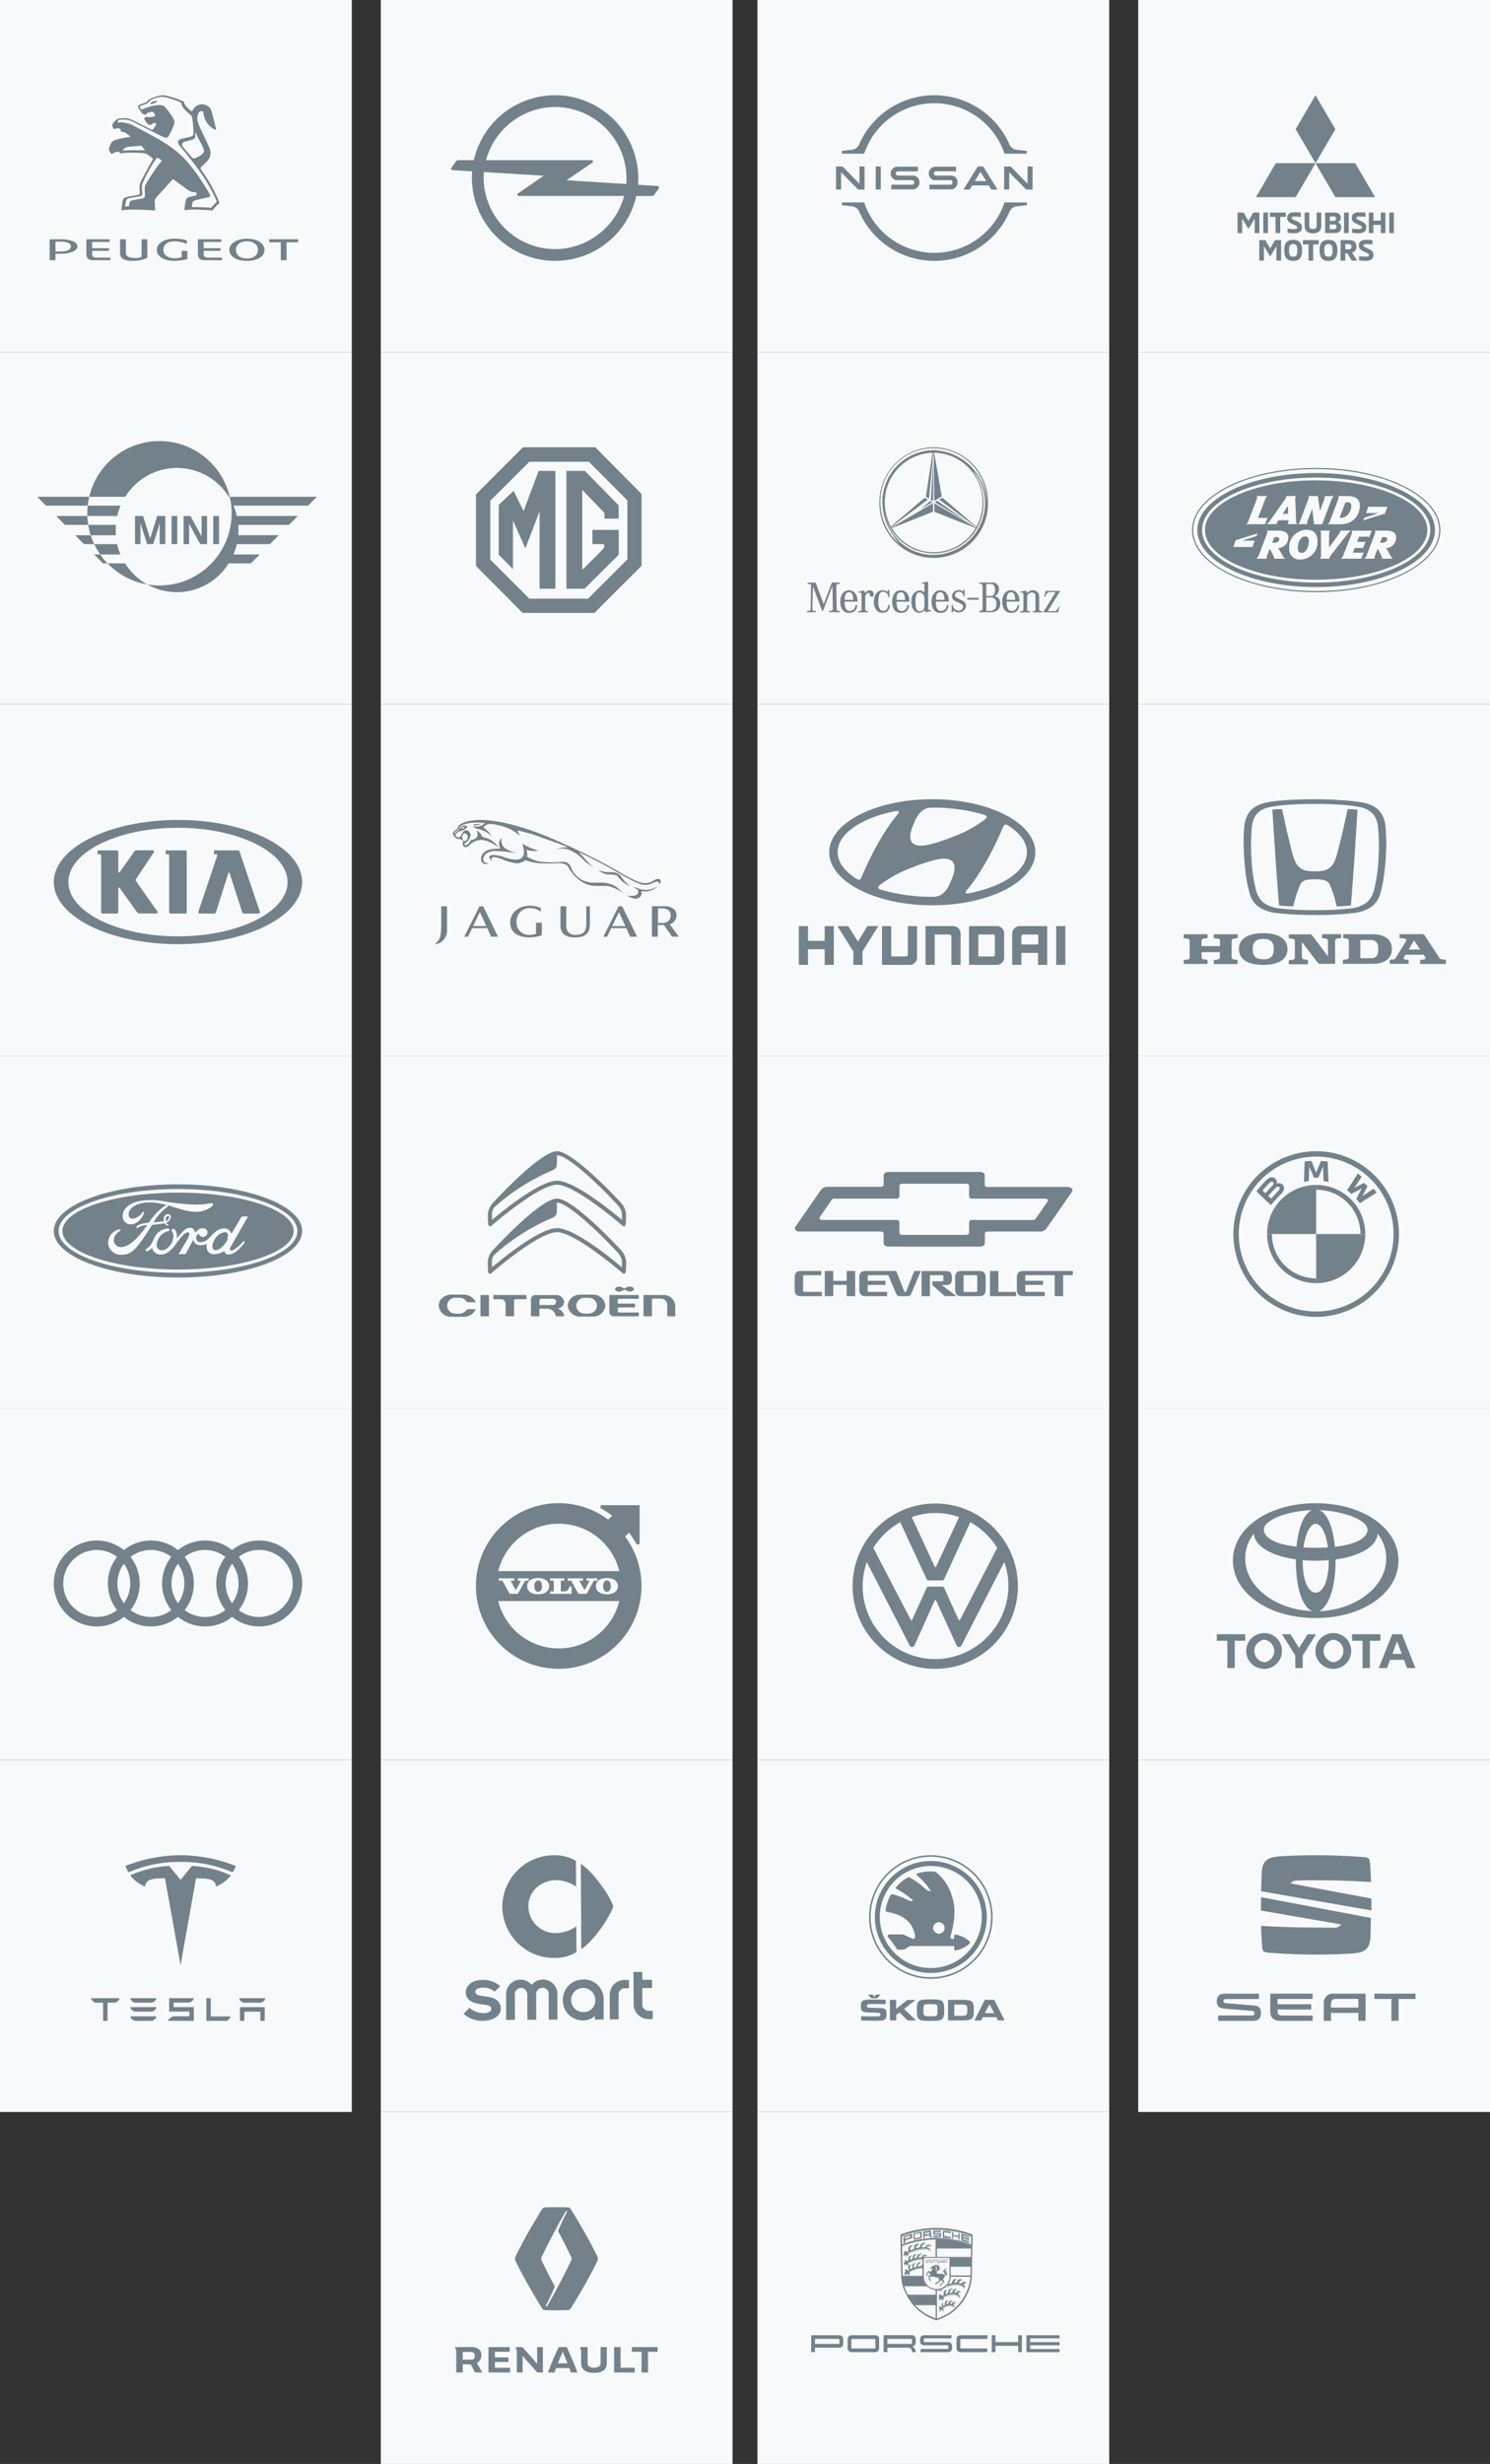
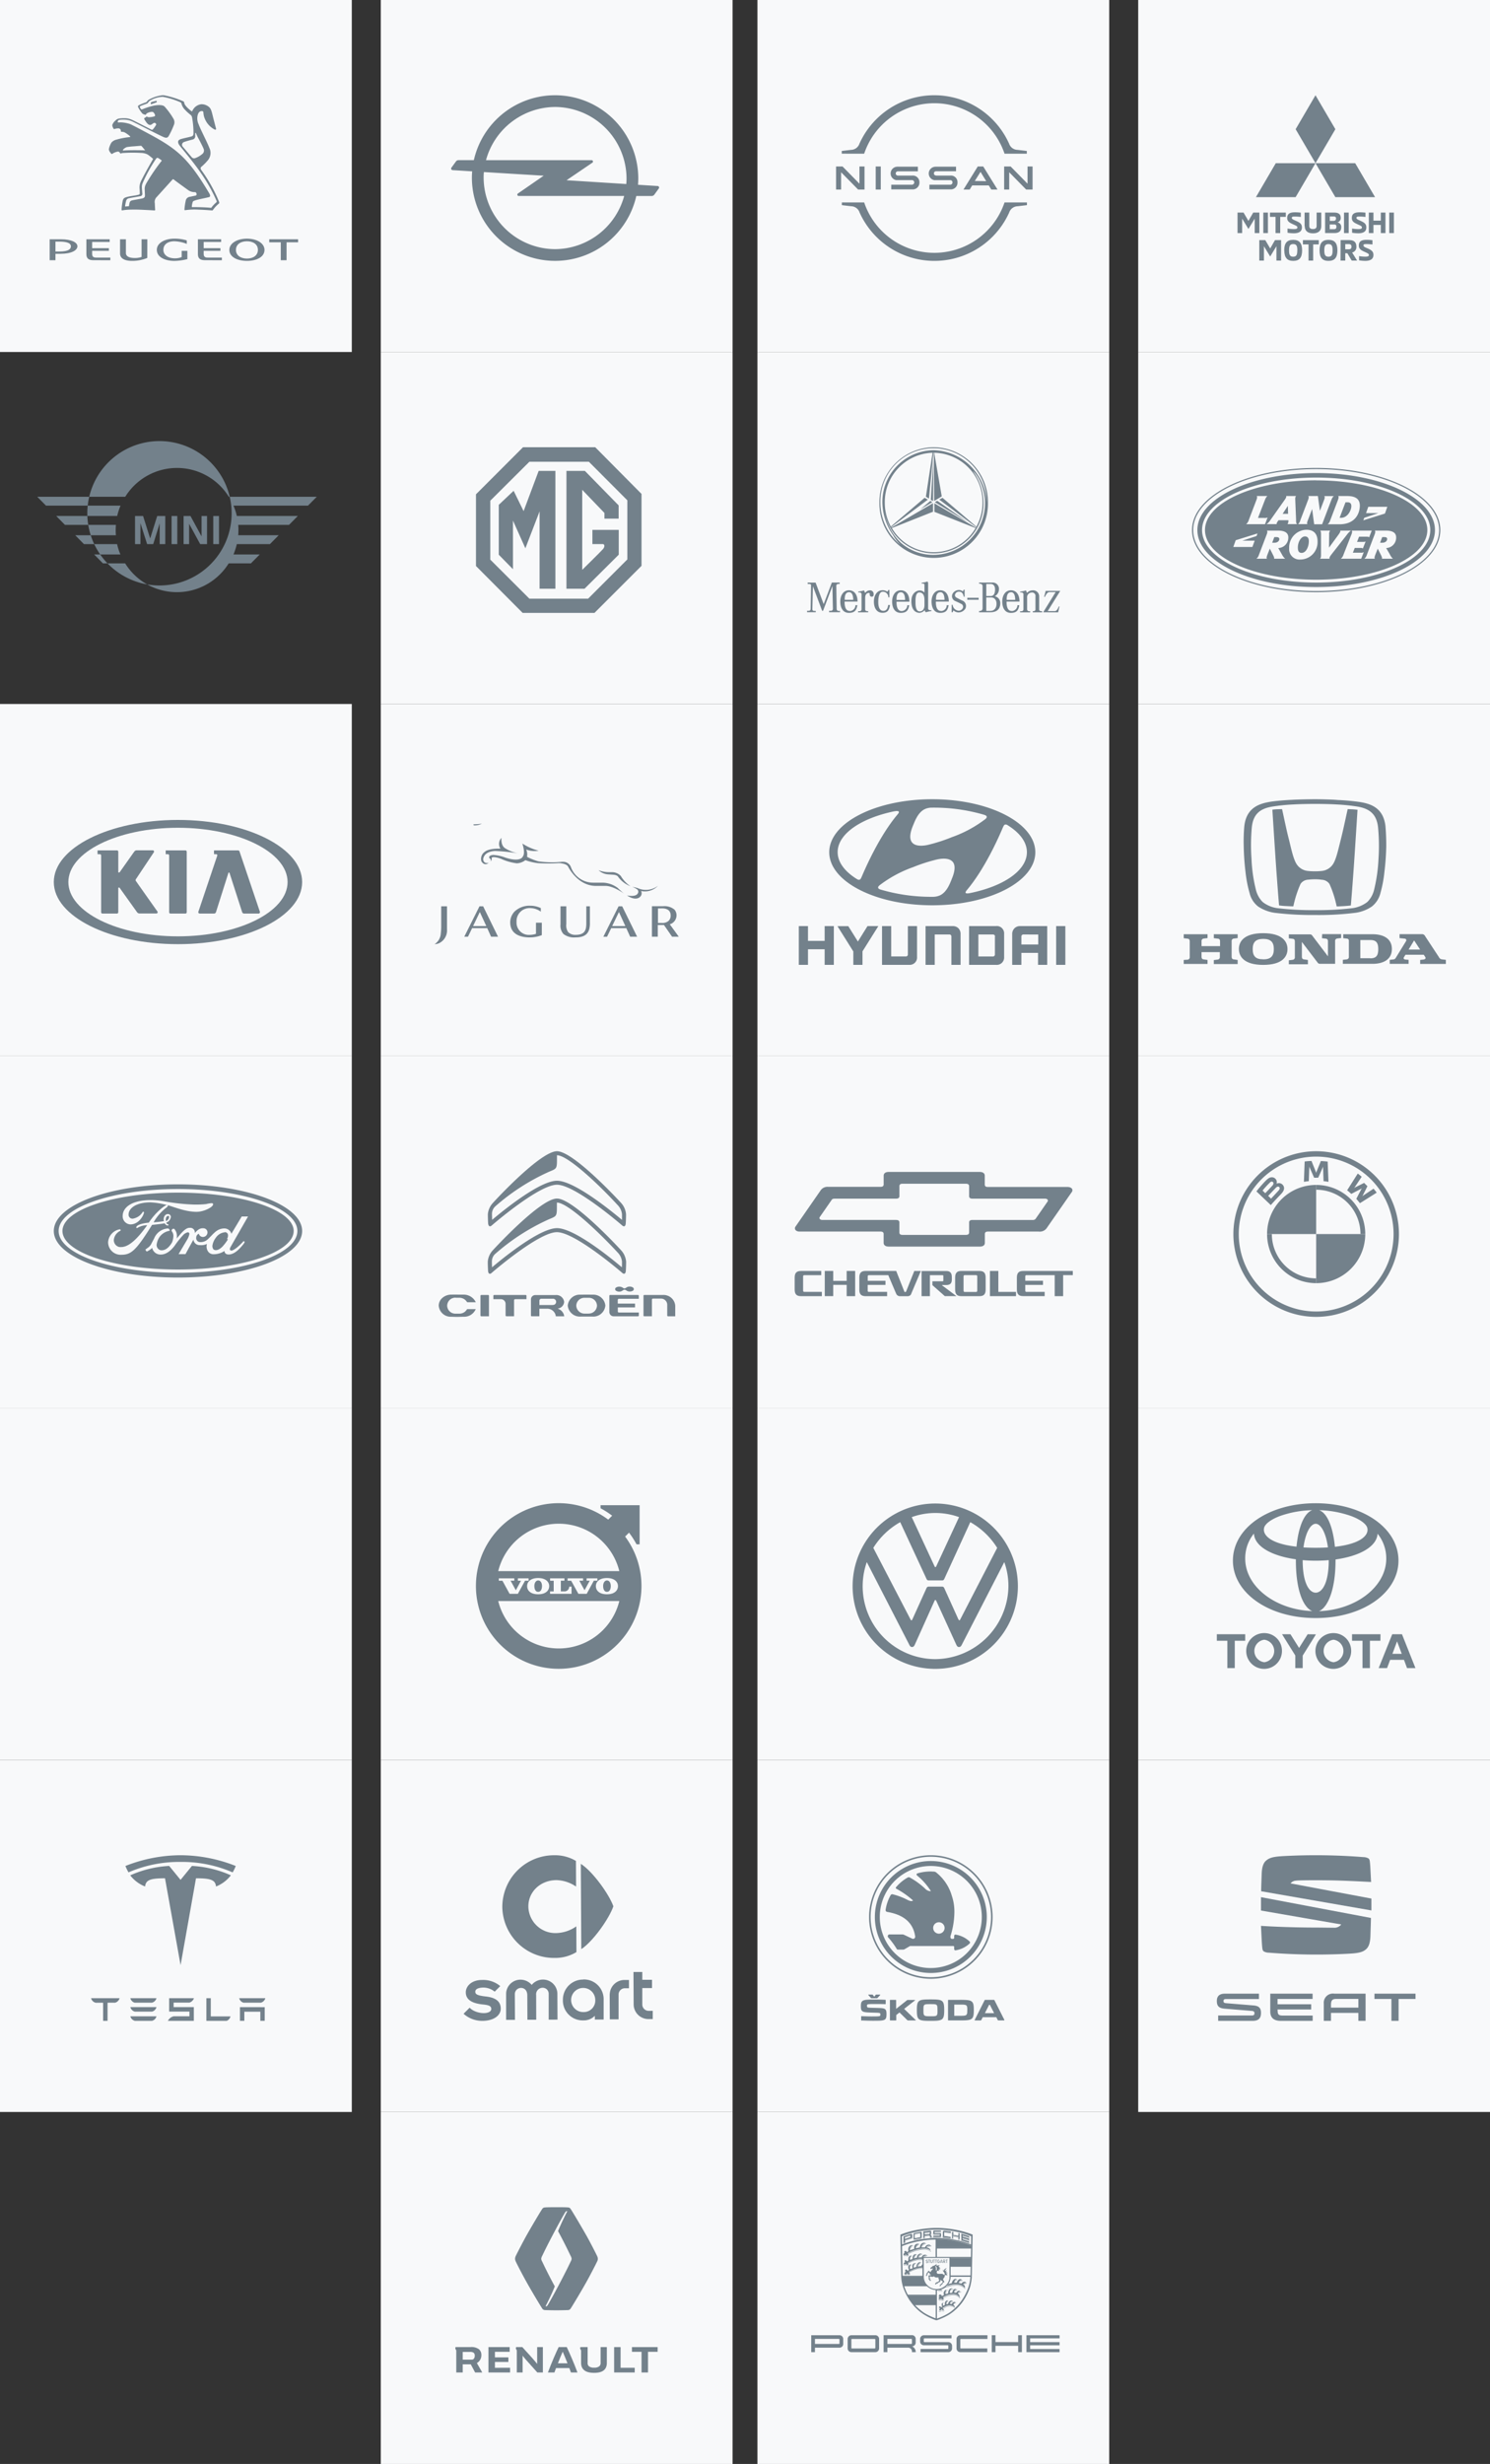
<svg xmlns="http://www.w3.org/2000/svg" id="car-brands" width="360" height="595" viewBox="0 0 360 595">
  <rect x="0" y="0" width="360" height="595" fill="#333333" stroke="none" />
  <g id="Group_28" data-name="Group 28" transform="translate(-481 -1779)">
    <g id="peugeot" transform="translate(91)">
      <rect id="thumb-wrapper" width="85" height="85" transform="translate(390 1779)" fill="#f8f9fa" />
      <g id="peugeot-2" data-name="peugeot" transform="translate(402 1801.973)">
        <path id="Path_17" data-name="Path 17" d="M50.009 2.787c-.21.035-.9.215-.965.24a.24.24.0 00-.16.13.5.5.0 00-.05.31.135.135.0 00.2.075c.145-.06 1-.37 1.135-.42a.16.16.0 00.105-.085.39.39.0 000-.185C50.274 2.732 50.154 2.762 50.009 2.787z" transform="translate(-24.406 -1.368)" fill="#73818b" />
        <path id="Path_18" data-name="Path 18" d="M55.219 25.722A36.533 36.533.0 0051 18.169c-.35-.475-.22-.715-.03-.87a13.3 13.3.0 001.5-1.5 2.78 2.78.0 00.39-3.121c-.51-1.355-2.186-4.531-2.541-5.592a3.292 3.292.0 01-.205-2.426c.29-.78.71-.815 1.03-.81a.335.335.0 01.3.265 4.407 4.407.0 00.38 1.661 5.147 5.147.0 002.351 2.536c.305.13.355-.105.33-.22S54 6.221 53.683 4.9s-.5-1.686-.84-2a2.761 2.761.0 00-1.9-.7A2.7 2.7.0 0048.8 3.765c-.08.125-.1.2-.24.1-.41-.285-1.606-1.285-1.716-1.911-.065-.37-.13-.42-.5-.565A21.637 21.637.0 0042.27.108a2.361 2.361.0 00-1.23.0A8.328 8.328.0 0038.453 1a1.3 1.3.0 00-.6.5.605.605.0 01-.305.25 13.384 13.384.0 00-1.641.66c-.215.125-.335.255-.22.5a7.107 7.107.0 001.041 1.56 1.786 1.786.0 00.635.25c.09.025.155.05.19.0a.57.57.0 01.26-.33 2.626 2.626.0 011.05-.345c.205.0.33-.025.435.05a1.44 1.44.0 01.435.605c.085.26.035.36-.115.42a4.586 4.586.0 01-1.1.2c-.5.045-.655-.1-.69-.13a.09.09.0 00-.145.0 1.045 1.045.0 01-.415.3c-.11.05-.17.17-.065.36.325.56.75 1.19 1.15 1.31.315.1.5.0.835-.26s.5-.23.61-.165.29.235.24.4a5.852 5.852.0 01-.76 1.09c-.105.13-.2.2-.385.11-.265-.125-4.336-2.236-4.882-2.446a4.271 4.271.0 00-1.561-.31 7.862 7.862.0 00-1.5.1 1.37 1.37.0 00-.72.435 2.266 2.266.0 00-.8 1.14 2 2 0 00.3.83.235.235.0 00.245.1A2.591 2.591.0 0131 8.029a.6.6.0 01.5.68.175.175.0 00.18.145 1.666 1.666.0 01.76.155 7.1 7.1.0 011.265.905c.1.105.09.205-.09.22a17.6 17.6.0 00-3.131.6 2.341 2.341.0 00-1.26.725 5.447 5.447.0 00-.6 1.5c-.085.45.4 1 .53 1.14s.15.14.305.055a3.336 3.336.0 011.345-.525c.33.0.465.3.545.41s.16.035.455-.045a34.6 34.6.0 014.5-.04 3.861 3.861.0 011.626.36A10.408 10.408.0 0139.3 15.4s-1.125 1.956-1.756 3.121c-.58 1.07-1 1.876-1.215 2.341a3.466 3.466.0 00-.315 1.5c.05.7.07 1.055.06 1.37s-.265.305-.63.4c-.5.13-1.5.22-2.336.425-.74.185-1 .36-1.15.935a14.785 14.785.0 00-.275 2.071c0 .205.0.31.25.255a10.83 10.83.0 011.145-.135c.69-.05 1.435-.04 2-.045 1.065.0 4.2.18 4.411.2s.32.0.3-.2-.07-1.035-.08-1.5a1.706 1.706.0 01.34-1.41c.425-.455 3.621-4 3.8-4.2s.26-.32.5-.105 2.871 2.116 3.406 2.5a2.641 2.641.0 001.641.5c.435.0.555.765.185.835s-.955.2-1.36.285a1.18 1.18.0 00-1 .77 14.5 14.5.0 00-.345 2.241c0 .11.0.265.165.23a16.12 16.12.0 013.276-.13c1.5.05 2.941.17 3.146.185s.24.0.35-.19a7.588 7.588.0 011.24-1.345C55.319 26.1 55.319 26.022 55.219 25.722zM49.477 10.017V9.241c0-.155.1-.155.16-.07s.22.555.55 1.165c.5.92 1.08 2.066 1.285 2.556a1.08 1.08.0 01-.155 1.2 5.4 5.4.0 01-1.831 1.11.74.74.0 01-.81-.155c-.185-.18-1.691-2-2.176-2.546a.705.705.0 01.315-1.19c.6-.22 1.656-.5 2-.58A.811.811.0 0049.477 10.017zM34.812 13.3c-1.1.0-2.131.035-2.5.065-.12.0-.215.035-.285.0s0-.18.085-.29a2.5 2.5.0 01.82-.525 15.88 15.88.0 011.616-.18c.125.0 1.7-.15 1.841-.14s.565.64 1 1.1C37.313 13.328 35.962 13.3 34.812 13.3zm2.771 8.148a2.356 2.356.0 00-.305 1.44c0 .54.075 1.21.04 1.5s-.24.45-.555.54-2.181.385-2.591.5a.75.75.0 00-.575.65 5 5 0 00-.105.525c0 .105.0.22-.135.23s-.54.035-.675.055-.155.0-.15-.155a9.7 9.7.0 01.23-1.14.835.835.0 01.705-.69c.47-.11 2.366-.43 2.721-.5a.545.545.0 00.5-.655c-.025-.4-.085-1-.1-1.37a2.441 2.441.0 01.13-1c.13-.355.805-1.816 1.37-2.846a35.43 35.43.0 011.926-3.171c.15-.185.25-.255.44-.2a4.5 4.5.0 01.68.435l.275.2a49.1 49.1.0 00-3.841 5.652zm17.006 4.436a6.5 6.5.0 00-1.1 1.14c-.13.19-.14.2-.34.175-1.661-.16-3.816-.16-4.416-.16-.11.0-.07-.065-.08-.115a4.246 4.246.0 01.19-1.035c.08-.27.155-.315.7-.5.645-.215 2.786-.62 3.3-.77.355-.105.245-.565.0-.94-4.987-8.383-7.758-10.659-14.24-14.16-.85-.455-4.221-2.271-4.892-2.541a8.293 8.293.0 00-2.066-.4c-.4-.03-.88.09-.9-.08s.12-.465.325-.5a6.137 6.137.0 012.346.05 6.167 6.167.0 011.245.5l3.266 1.646c.575.3 3.226 1.651 3.941 1.946s.955.09 1.185-.245a19.036 19.036.0 001.22-2.581 1.716 1.716.0 00-.08-1.651 18.006 18.006.0 00-2.121-2.9c-.425-.45-1.621-.43-2.736-.2a18.616 18.616.0 00-2.446.775 1 1 0 01-.4.115c-.115.0-.345-.415-.38-.5-.08-.2-.08-.225.27-.38.64-.285 1.245-.425 1.5-.58s.28-.435.66-.665a6.382 6.382.0 013.116-.92 18.536 18.536.0 014.256 1.33.4.4.0 01.12.09.3.3.0 01.105.17 3.181 3.181.0 00.765 1.435 11.054 11.054.0 001.345 1.25 1.08 1.08.0 01.455.65 20.912 20.912.0 01.35 3.941c-.045.42-.085.6-.62.74s-1.911.435-2.471.615c-.86.27-.7.93-.285 1.5s3.5 4.186 5.277 6.837a39.558 39.558.0 013.651 6.5c.03.045.135.285-.025.405z" transform="translate(-14.305)" fill="#73818b" />
        <path id="Path_19" data-name="Path 19" d="M0 69.57v5.057H1.4V73.071h1.25c2.686.0 4.051-.86 4.051-1.811s-1.474-1.69-3.93-1.69zm1.4 2.956V70.135H2.5c1.135.0 2.631.19 2.631 1.125.0.64-.5 1.265-2.811 1.265z" transform="translate(0 -34.76)" fill="#73818b" />
        <path id="Path_20" data-name="Path 20" d="M23.522 74.627v-.635H20.081c-.74.0-.955-.335-.955-.9v-.74h4.041v-.635H19.125v-1.5h4.241V69.57H17.73v3.551c0 .95.4 1.5 1.681 1.5z" transform="translate(-8.862 -34.76)" fill="#73818b" />
        <path id="Path_21" data-name="Path 21" d="M40.592 69.57H39.2v4.266a4.837 4.837.0 01-1.651.255c-1.075.0-2.136-.275-2.136-1.21V69.57H34v3.411c0 1.39 1.4 1.806 2.936 1.806a9.3 9.3.0 003.646-.715z" transform="translate(-16.994 -34.76)" fill="#73818b" />
        <path id="Path_22" data-name="Path 22" d="M53.351 71.955c0-1.4 1.2-2.061 2.651-2.061a8.8 8.8.0 013 .64v-.85a10 10 0 00-3-.425c-2.336.0-4.241 1.07-4.241 2.7.0 1.721 1.906 2.676 4.241 2.676a13.63 13.63.0 003.141-.43v-2H57.767v1.5a4.236 4.236.0 01-1.661.305c-1.591.0-2.756-.785-2.756-2.041" transform="translate(-25.871 -34.604)" fill="#73818b" />
        <path id="Path_23" data-name="Path 23" d="M77.4 74.627v-.635H73.956c-.735.0-.95-.335-.95-.9v-.74h4.041v-.635H73.005v-1.5h4.221V69.57H71.61v3.551c0 .95.4 1.5 1.681 1.5z" transform="translate(-35.793 -34.76)" fill="#73818b" />
        <path id="Path_24" data-name="Path 24" d="M91.051 69.26c-2.336.0-4.251 1.09-4.251 2.721.0 1.711 1.916 2.651 4.251 2.651s4.241-.94 4.241-2.651c0-1.631-1.9-2.721-4.241-2.721m0 4.807c-1.591.0-2.661-.815-2.661-2.086.0-1.385 1.2-2.086 2.661-2.086s2.651.7 2.651 2.086c0 1.27-1.07 2.086-2.651 2.086" transform="translate(-43.386 -34.605)" fill="#73818b" />
        <path id="Path_25" data-name="Path 25" d="M106.07 70.3h2.786v4.331h1.4V70.3h2.786V69.57H106.07z" transform="translate(-53.017 -34.76)" fill="#73818b" />
      </g>
    </g>
    <g id="opel" transform="translate(95)">
      <rect id="thumb-wrapper-2" data-name="thumb-wrapper" width="85" height="85" transform="translate(478 1779)" fill="#f8f9fa" />
      <path id="opel-2" data-name="opel" d="M49.873 21.894h0l-4.722-.3c.04-.531.063-1.074.063-1.616A20.112 20.112.0 005.487 15.647H1.781a.754.754.0 00-.6.291L.08 17.451a.365.365.0 00-.08.24.377.377.0 00.377.371l4.705.291q-.069.8-.069 1.622A20.112 20.112.0 0044.74 24.3h3.729a.754.754.0 00.6-.291l1.1-1.513a.365.365.0 00.08-.24A.377.377.0 0049.873 21.894zM25.125 37.14h0A17.342 17.342.0 017.851 19.975a11.164 11.164.0 01.063-1.45l14.447.879-6.247 4.311a.32.32.0 00-.126.257.325.325.0 00.331.325H41.81A17.411 17.411.0 0125.125 37.14zM42.313 21.414 27.883 20.5l6.281-4.266a.314.314.0 00.1-.257.32.32.0 00-.325-.325H8.422A17.411 17.411.0 0125.125 2.81h0A17.336 17.336.0 0142.376 19.975C42.376 20.461 42.358 20.94 42.313 21.414z" transform="translate(495 1802.025)" fill="#73818b" />
    </g>
    <g id="nissan" transform="translate(96)">
      <rect id="thumb-wrapper-3" data-name="thumb-wrapper" width="85" height="85" transform="translate(568 1779)" fill="#f8f9fa" />
      <path id="nissan-2" data-name="nissan" d="M27.668 21.58a1.969 1.969.0 01-.255.0H22.555v1.135h5.318a1.619 1.619.0 001.469-1.674 1.594 1.594.0 00-1.394-1.659 3.459 3.459.0 00-.395.0H24.334a1.539 1.539.0 01-.345-.05.512.512.0 01.01-.975 1.624 1.624.0 01.34-.025h4.648v-1.1H24.249a2.908 2.908.0 00-.47.03 1.633 1.633.0 00-.02 3.224H27.4a1.5 1.5.0 01.225.0.5.5.0 01.5.55A.535.535.0 0127.668 21.58zm-9.211.0a1.889 1.889.0 01-.245.0H13.339v1.135h5.333a1.619 1.619.0 001.469-1.674 1.594 1.594.0 00-1.394-1.659 3.5 3.5.0 00-.395.0H15.118a1.5 1.5.0 01-.355-.03.512.512.0 01.01-.975 1.6 1.6.0 01.335-.025h4.663V17.227H15.033a3 3 0 00-.47.03 1.634 1.634.0 00-.02 3.224h3.648a1.5 1.5.0 01.225.0.55.55.0 01.03 1.085zm-7.652 1.174V17.187H9.581v5.568zm-3.928.0V17.187H5.653V21.34L1.574 17.187H0v5.568H1.224V18.581l4.108 4.173zm39.388-5.568V21.34l-4.078-4.153H40.612v5.568h1.224V18.581l4.1 4.173h1.544V17.187zm-12.03.0-3.448 5.568h1.5l.61-1h4l.615 1h1.5l-3.448-5.568zm-.715 3.5 1.384-2.2 1.374 2.239zM6.812 14.033a17.892 17.892.0 0133.875.0v.055h5.4v-.655l-2.244-.265a2.2 2.2.0 01-2.054-1.554l-.095-.19a19.821 19.821.0 00-35.929.0l-.095.19a2.191 2.191.0 01-2.049 1.554l-2.244.265v.655H6.782zm33.875 11.89a17.9 17.9.0 01-33.875.0v-.06H1.4v.655l2.239.265A2.193 2.193.0 015.7 28.337l.095.19a19.816 19.816.0 0035.929.0l.095-.19a2.2 2.2.0 012.054-1.554l2.244-.265v-.655h-5.41z" transform="translate(587 1802.021)" fill="#73818b" />
    </g>
    <g id="mitsubishi" transform="translate(100)">
      <rect id="thumb-wrapper-4" data-name="thumb-wrapper" width="85" height="85" transform="translate(656 1779)" fill="#f8f9fa" />
      <g id="Symbols" transform="translate(680 1802)">
        <g id="Brand-_-Logo-_-Black" data-name="Brand-/-Logo-/-Black">
          <g id="Logo">
            <path id="Fill-1" d="M5.276 63.75V68.7H4.147V65.221L2.636 67.706 1.12 65.221V68.7H0V63.75H1.453l1.182 2.013L3.791 63.75z" transform="translate(0 -35.417)" fill="#73818b" fill-rule="evenodd" />
            <path id="Fill-2" d="M14.01 68.7h1.12V63.75H14.01z" transform="translate(-7.783 -35.417)" fill="#73818b" fill-rule="evenodd" />
            <path id="Fill-3" d="M18.981 64.781H17.63V63.75h3.831v1.031H20.11V68.7H18.981z" transform="translate(-9.794 -35.417)" fill="#73818b" fill-rule="evenodd" />
            <path id="Fill-4" d="M27.084 68.547V67.52a8.587 8.587.0 001.489.138c.578.0.889-.076.889-.391s-.249-.409-1.058-.778S27 65.818 27 64.982c0-1.027.631-1.382 1.889-1.382a10.894 10.894.0 011.4.089V64.72a12.992 12.992.0 00-1.369-.1c-.676.0-.809.071-.809.342s.364.418.916.662c.836.373 1.533.671 1.533 1.613s-.644 1.427-1.982 1.427a8.746 8.746.0 01-1.489-.133" transform="translate(-15 -35.333)" fill="#73818b" fill-rule="evenodd" />
            <path id="Fill-6" d="M36.46 67.026V63.75h1.129v3.222c0 .564.338.76.889.76s.889-.2.889-.76V63.75h1.12v3.276c0 1.2-.8 1.738-2 1.738s-1.991-.542-1.991-1.738" transform="translate(-20.256 -35.417)" fill="#73818b" fill-rule="evenodd" />
            <path id="Fill-8" d="M49.712 67.763c.444.0.631-.16.631-.591s-.169-.547-.582-.547H48.73v1.138zm-.08-2.013c.444.0.613-.236.613-.564.0-.4-.2-.5-.613-.5h-.889V65.75zm-2.022-2H49.8c1.022.0 1.582.369 1.582 1.276a1.044 1.044.0 01-.8 1.084 1.116 1.116.0 01.924 1.2c0 .889-.529 1.382-1.636 1.382H47.61z" transform="translate(-26.45 -35.417)" fill="#73818b" fill-rule="evenodd" />
            <path id="Fill-10" d="M57.9 68.7h1.124V63.75H57.9z" transform="translate(-32.167 -35.417)" fill="#73818b" fill-rule="evenodd" />
            <path id="Fill-12" d="M62.2 68.547V67.52a8.568 8.568.0 001.484.138c.578.0.889-.076.889-.391s-.244-.409-1.053-.778-1.378-.671-1.378-1.507c0-1.027.636-1.382 1.889-1.382a10.83 10.83.0 011.4.089V64.72a12.888 12.888.0 00-1.364-.1c-.68.0-.813.071-.813.342s.369.418.916.662c.8.373 1.471.671 1.471 1.613s-.609 1.427-1.951 1.427a8.654 8.654.0 01-1.484-.133" transform="translate(-34.522 -35.333)" fill="#73818b" fill-rule="evenodd" />
            <path id="Fill-13" d="M75.388 63.75V68.7h-1.12V66.732H72.49V68.7H71.37V63.75h1.12V65.7h1.778V63.75z" transform="translate(-39.65 -35.417)" fill="#73818b" fill-rule="evenodd" />
            <path id="Fill-14" d="M82.48 68.7H83.6V63.75H82.48z" transform="translate(-45.822 -35.417)" fill="#73818b" fill-rule="evenodd" />
            <path id="Fill-15" d="M17.1 78.72v4.942H15.972V80.191l-1.507 2.484L12.95 80.191v3.471H11.83V78.72h1.449l1.187 2.013 1.156-2.013z" transform="translate(-6.572 -43.733)" fill="#73818b" fill-rule="evenodd" />
            <path id="Fill-16" d="M28.549 81.108c0-1.009-.173-1.516-.991-1.516s-1.013.5-1.013 1.516.178 1.533 1 1.533.991-.516.991-1.533m-3.151.0c0-1.778.684-2.538 2.16-2.538s2.156.769 2.156 2.538-.667 2.542-2.138 2.542-2.16-.773-2.16-2.542" transform="translate(-14.1 -43.65)" fill="#73818b" fill-rule="evenodd" />
            <path id="Fill-17" d="M36.9 79.751H35.54V78.72h3.836v1.031H38.024v3.911H36.9z" transform="translate(-19.744 -43.733)" fill="#73818b" fill-rule="evenodd" />
            <path id="Fill-18" d="M47.741 81.108c0-1.009-.178-1.516-1-1.516s-1 .5-1 1.516.178 1.533 1 1.533 1-.516 1-1.533m-3.151.0c0-1.778.68-2.538 2.156-2.538s2.156.769 2.156 2.538-.68 2.542-2.156 2.542-2.156-.773-2.156-2.542" transform="translate(-24.772 -43.65)" fill="#73818b" fill-rule="evenodd" />
            <path id="Fill-19" d="M57.978 80.922c.507.0.662-.249.662-.627s-.156-.631-.662-.631h-.84v1.258zM56.018 78.7h2.031c1.071.0 1.778.4 1.778 1.587A1.333 1.333.0 0158.8 81.7L60 83.651H58.7L57.64 81.873h-.5v1.778H56z" transform="translate(-31.111 -43.722)" fill="#73818b" fill-rule="evenodd" />
            <path id="Fill-20" d="M66 83.511V82.48a8 8 0 001.484.142c.578.0.889-.08.889-.391s-.244-.409-1.053-.778-1.378-.671-1.378-1.507c0-1.031.636-1.387 1.889-1.387a10.63 10.63.0 011.4.093v1.031a11.782 11.782.0 00-1.364-.1c-.68.0-.813.067-.813.338s.369.444.916.662c.827.369 1.5.676 1.5 1.618s-.64 1.44-1.982 1.44A9.123 9.123.0 0166 83.511" transform="translate(-36.633 -43.644)" fill="#73818b" fill-rule="evenodd" />
            <path id="Fill-21" d="M31.59 8.2l4.8 8.2 4.8-8.2L36.386.0z" transform="translate(-17.55)" fill="#73818b" fill-rule="evenodd" />
            <path id="Fill-22" d="M51.971 36.91H42.38l4.8 8.2h9.591z" transform="translate(-23.544 -20.506)" fill="#73818b" fill-rule="evenodd" />
            <path id="Fill-23" d="M14.806 36.91H24.4l-4.8 8.2H10.01z" transform="translate(-5.561 -20.506)" fill="#73818b" fill-rule="evenodd" />
          </g>
        </g>
      </g>
    </g>
  </g>
  <g id="Group_29" data-name="Group 29" transform="translate(-481 -1779)">
    <g id="mini" transform="translate(-263 85)">
-       <rect id="thumb-wrapper-5" data-name="thumb-wrapper" width="85" height="85" transform="translate(744 1779)" fill="#f8f9fa" />
      <path id="mini-2" data-name="mini" d="M24.93 18.42H23.624V11.636h1.946l1.711 5.423 1.7-5.423h1.951V18.42H29.578v-5l-1.561 5H26.546L24.93 13.357V18.42m8.905.0H32.45V11.636h1.386zm2.862.0H35.361V11.636h1.661L39.7 16.559V11.636h1.326V18.42H39.369l-2.672-4.9zm7.219.0h-1.39V11.636h1.386zm9.846 2.5H47.409a16.009 16.009.0 00.81-2.5h8l2.121-2.146H48.554c.035-.42.055-.836.055-1.251a9.551 9.551.0 00-.055-1.251H60.837l2.121-2.146H48.219a14.134 14.134.0 00-.811-2.5H65.42l2.121-2.141H46.278a14.724 14.724.0 00-25.015.0H0L2.111 9.13H20.122a16.01 16.01.0 00-.81 2.5H4.583l2.111 2.146H19.012c-.035.42-.055.836-.055 1.251a9.551 9.551.0 00.055 1.251H9.176l2.111 2.146h8a14.133 14.133.0 00.81 2.5H13.753l2.116 2.146h5.368a14.724 14.724.0 0025.015.0h5.373zM33.75 27.891a17.434 17.434.0 11.02-.005" transform="translate(753 1806.972)" fill="#73818b" />
    </g>
    <g id="mg" transform="translate(-259 85)">
      <rect id="thumb-wrapper-6" data-name="thumb-wrapper" width="85" height="85" transform="translate(832 1779)" fill="#f8f9fa" />
      <g id="mg-2" data-name="mg" transform="translate(855 1802)">
        <path id="Path_26" data-name="Path 26" d="M28.817.0H11.366L0 11.366V28.68L11.274 40h17.36L40 28.634V11.274zm7.754 27.091-9.48 9.48H12.909L3.457 27.137V12.909L12.909 3.5H27.274l9.3 9.32V27.1z" fill="#73818b" fill-rule="evenodd" />
        <path id="Path_27" data-name="Path 27" d="M15.64 19.714l-2.411-4.909L9.64 18.194V30.24l3.429 3.5V22l3 6.686L19.5 19.771V38.457h3.817V10h-4.04zM25.989 10V38.457h4.366l8.274-8.229V24.24H32.263v3.429h2.366c.634-.091.68.634.223 1.177s-5.046 5.046-5.046 5.046V14.571l5.366 5.589v1.366H38.6V18.331L30.446 10z" transform="translate(-4.131 -4.286)" fill="#73818b" fill-rule="evenodd" />
      </g>
    </g>
    <g id="mercedes" transform="translate(-256 85)">
      <rect id="thumb-wrapper-7" data-name="thumb-wrapper" width="85" height="85" transform="translate(920 1779)" fill="#f8f9fa" />
      <g id="mercedes-2" data-name="mercedes" transform="translate(932 1802)">
        <path id="Path_28" data-name="Path 28" d="M61.631 16.563l.588-.344 7.341 5.125zm-.424-.273-.546-.3.612-9.784zm-.654-.033L58.12 18.3l2.913-1.751z" transform="translate(-30.769 -3.288)" fill="#73818b" fill-rule="evenodd" />
        <path id="Path_29" data-name="Path 29" d="M50.251.0A13.234 13.234.0 0037.14 13.351a13.113 13.113.0 1026.221.0A13.246 13.246.0 0050.251.0zm0 25.986A11.765 11.765.0 0142.364 23.1a12.9 12.9.0 01-4-7.774A12.028 12.028.0 0062.293 13.36 12.918 12.918.0 0059.7 5.732c1.581 1.242 2.951 4.781 2.951 7.628a12.513 12.513.0 01-12.4 12.626zM49.112 12.4 50.175 1.332h.1l.1 11.647 1.826-1.111L50.373 1.332a11.915 11.915.0 0111.68 12.019 12.113 12.113.0 01-1.482 5.835l-8.193-6.979-.776.447 8.913 6.64-.066.118-10.024-5.878V15.6l9.953 3.92a11.7 11.7.0 01-20.235.0l9.948-3.948V13.506L40.044 19.388l-.066-.094 8.861-6.64-.776-.447L39.9 19.153a12.113 12.113.0 01-1.464-5.8A11.92 11.92.0 0149.978 1.332l-1.61 10.616.734.447zM50.251.715a12.513 12.513.0 00-12.4 12.626A14.183 14.183.0 0040.4 21.176a10.532 10.532.0 001.849 2.409A13.176 13.176.0 0137.38 13.341a12.824 12.824.0 1125.642.0A13.144 13.144.0 0050.251.715z" transform="translate(-19.662)" fill="#73818b" fill-rule="evenodd" />
        <path id="Path_30" data-name="Path 30" d="M24.725 73.782c0-1.5-.654-2.72-2.089-2.72-1.327.0-2.085 1.219-2.085 2.72s.626 2.725 2.085 2.725 1.831-.711 2.047-1.854h-.471a1.412 1.412.0 01-1.351 1.412c-1.186.0-1.271-1.525-1.247-2.264v-.424c0-.471-.042-1.845 1.059-1.845.875.0 1 1.144 1 1.845H21.619V73.8h3.125zM.146 69.189v.339H.438c.226.0.518.0.518.315l-.1 5.722c0 .212-.1.442-.518.442H0v.339H2.1v-.311H1.746c-.273.0-.471-.085-.471-.442l.136-5.515L3.638 76h.226l2.254-5.986.118 5.553a.471.471.0 01-.471.442H5.318v.339h2.64v-.311H7.647a.471.471.0 01-.5-.424l-.089-5.694a.471.471.0 01.414-.4h.4V69.18H5.986L4.009 74.394l-1.953-5.2zm14.616 7.176v-.278h-.207c-.188.0-.522-.061-.522-.442V72.874c0-.866.438-1.186.875-1.186.165.0.268.085.226.4a.471.471.0 00.471.508c.231.0.522-.066.471-.659a.842.842.0 00-.941-.866 1.28 1.28.0 00-.941.442c-.118.174-.268.108-.292-.085s-.1-.376-.311-.315a4.706 4.706.0 01-1.224.231v.212c.871-.042.791.4.791.616v3.468a.475.475.0 01-.522.471h-.306v.273zM19.393 71.4a1.92 1.92.0 00-1.162-.358c-1.332.0-2.085 1.219-2.085 2.725s.631 2.715 2.085 2.72c1.289.0 1.6-.729 1.816-1.882h-.471c-.042.424-.188 1.412-1.125 1.412-1.181.028-1.266-1.525-1.247-2.264.0-.471.066-2.353 1.059-2.353a1.3 1.3.0 011.36 1.346h.268V70.968h-.226l-.273.428zm30.056 4.64c-1.186.028-1.266-1.52-1.247-2.264h3.125c0-1.5-.649-2.72-2.085-2.72-1.332.0-2.085 1.219-2.085 2.72s.631 2.734 2.085 2.734 1.831-.711 2.042-1.854h-.471a1.412 1.412.0 01-1.351 1.412zm-.165-4.527c.871.0 1 1.144 1 1.845H48.226c0-.456-.042-1.835 1.059-1.835zM32.367 76.036c-1.186.028-1.266-1.52-1.247-2.264h3.125c0-1.5-.649-2.72-2.085-2.72-1.332.0-2.085 1.219-2.085 2.72s.631 2.734 2.085 2.734 1.826-.711 2.047-1.854h-.471a1.412 1.412.0 01-1.351 1.412zM32.2 71.509c.871.0 1 1.144 1 1.845H31.144c0-.456-.042-1.835 1.059-1.835zM10.315 76.036c-1.181.028-1.266-1.52-1.247-2.264h3.125c0-1.5-.649-2.72-2.085-2.72-1.332.0-2.085 1.219-2.085 2.72s.631 2.734 2.085 2.734 1.831-.711 2.047-1.854h-.471a1.412 1.412.0 01-1.351 1.412zm-.165-4.527c.871.0 1 1.144 1 1.845H9.092C9.092 72.883 9.049 71.509 10.151 71.509zm19.1 3.741V69.359c0-.245-.122-.471-.329-.381a4.965 4.965.0 01-1.228.231v.212c.6-.042.668.151.668.362V71.6a1.548 1.548.0 00-1.144-.508c-.706.0-2.019.574-2.019 2.584.0 2.645 1.52 2.824 1.976 2.824a1.821 1.821.0 001.186-.584c0-.042.071-.094.089.0.0.193.16.471.367.414a4.937 4.937.0 011.224-.235v-.212c-.871.042-.791-.4-.791-.612zm-.889-.626c0 1.162-.626 1.525-1.125 1.525-1.12.0-1.04-1.755-1.04-2.5s.042-2.2 1.064-2.071 1.1 1.224 1.1 1.882zm13.087-1.289v-.471H38.706v.471zm-6.518 1.233v1.8h.226l.207-.471a1.882 1.882.0 001.2.508 2 2 0 001.666-.908 1.411 1.411.0 00-.541-1.882c-.621-.259-1.162-.569-1.581-.786a.678.678.0 01-.372-.715.941.941.0 011.016-.72c.664-.024 1 .551 1.082 1.2h.226V70.9h-.207l-.207.428a1.478 1.478.0 00-1.021-.339 1.774 1.774.0 00-1.412.8 1.285 1.285.0 00.621 1.882c.894.381 1.308.616 1.558.744a.776.776.0 01.231.941 1.139 1.139.0 01-.979.631 1.572 1.572.0 01-1.473-1.435zm10.424-2.08a1.947 1.947.0 001-1.652 1.51 1.51.0 00-1.685-1.647H41.548v.259c.311.0.852.066.852.593v5.242c0 .3.0.781-.852.781v.3H44.1c.772.0 2.536-.066 2.579-2.136a1.661 1.661.0 00-1.332-1.736zm-2.056-2.96h1.04c.767.0 1.078.569 1.078 1.308.0.913-.268 1.609-1.078 1.609h-1.04zm1.059 6.508H43.294V72.785H44.48c.687.0 1.289.471 1.289 1.544s-.626 1.694-1.412 1.694zM55.176 72.53v3.13c0 .381-.334.442-.518.442h-.127v.278H56.8V76.1h-.207c-.188.0-.518-.061-.518-.442V72.535a1.459 1.459.0 00-1.7-1.459 1.623 1.623.0 00-1.059.442c-.122.174-.273.108-.292-.085s-.1-.376-.315-.315a4.706 4.706.0 01-1.224.231v.212c.871-.042.791.4.791.616v3.468a.475.475.0 01-.522.471h-.287v.273h2.428v-.273H53.68a.471.471.0 01-.518-.471V72.874A1.129 1.129.0 0154.179 71.6a.824.824.0 011 .913zm2.1.1.372-1.44h3.525l-3.035 4.889h1.624c.372.0.664-.146 1.059-1.12h.165l-.329 1.412H57.04l3.016-4.889H58.7c-.329.0-.706.0-1.224 1.144z" transform="translate(0 -36.507)" fill="#73818b" fill-rule="evenodd" />
      </g>
    </g>
    <g id="land-rover" transform="translate(-249 85)">
      <rect id="thumb-wrapper-8" data-name="thumb-wrapper" width="85" height="85" transform="translate(1005 1779)" fill="#f8f9fa" />
      <path id="land-rover-2" data-name="land-rover" d="M30 0C13.435.0.0 6.715.0 15S13.435 30 30 30s30-6.715 30-15S46.565.0 30 0zm0 29.716C13.6 29.716.295 23.127.295 15S13.6.284 30 .284 59.705 6.873 59.705 15.011 46.407 29.716 30 29.716zM30 2.989c-14.836.0-26.858 5.367-26.858 12s12 12 26.858 12 26.858-5.367 26.858-12S44.836 3.005 30 3.005zm11.629 9.049 3.4-1.129h-2.98l.545-1.533h4.6l-.578 1.636-5.231 1.636zM35.318 6.78h2.138c2.236.0 3.093.845 3.093 2.345s-.824 4.484-4.953 4.484H32.782a1.975 1.975.0 00.616-.965l1.849-4.86C35.455 7.227 35.487 6.965 35.318 6.78zm-9.682 6.791a1.9 1.9.0 00.545-.965l1.855-4.86c.2-.518.229-.78.055-.965h2.324l.491 3.584.993-2.6c.2-.518.229-.78.055-.965h2.34c-.333.2-.464.545-.671 1.058L31.44 13.6H29.515l-.491-3.676-.987 2.585c-.207.545-.322.862-.136 1.058H25.636zM22.364 7.745c.365-.518.48-.78.371-.965h2.433c-.245.2-.235.545-.213 1.053l.191 4.68c0 .545.0.856.251 1.058h-2.33a1.315 1.315.0 00.207-.944H20.9c-.322.48-.545.758-.409.944H18a3.136 3.136.0 00.927-.965zm-9.273 5.825a1.975 1.975.0 00.616-.965l1.855-4.86c.2-.518.229-.78.055-.965h2.635c-.333.2-.464.545-.671 1.058l-1.636 4.233h1.489a1.456 1.456.0 00.835-.125h0l-.627 1.636H13.091zm1.495 5.52H9.976l.584-1.636 5.258-1.636-.224.622-3.431 1.118h2.984zm7.129 1.773a3.387 3.387.0 00.791 1.058H19.827c.1-.229-.087-.589-.278-.965L18.8 19.484l-.545 1.38c-.2.545-.316.856-.136 1.058H15.567a2 2 0 00.616-.965l1.855-4.865c.2-.513.224-.78.055-.96H20.82c1.533.0 2.449.5 2.449 1.636a2.509 2.509.0 01-2.427 2.575zm4.435 1.249a2.494 2.494.0 01-2.673-2.727 4.26 4.26.0 014.167-4.456c1.925.0 2.727 1.135 2.689 2.967a4.167 4.167.0 01-4.184 4.216zm7.091-.191H30.916c.256-.2.256-.518.256-1.058v-4.68c0-.545.0-.851-.207-1.053h2.416a1.358 1.358.0 00-.24.96L33.1 19.249l2.242-3.065c.387-.545.584-.856.464-1.053h2.6a4.271 4.271.0 00-.949.96l-3.818 4.865c-.36.5-.475.7-.4.965zm7.636.0h-4.91a2.056 2.056.0 00.627-.965l1.915-4.865c.2-.513.235-.78.06-.96h4.855l-.633 1.636h0c-.12-.142-.218-.164-.693-.164H40.364l-.491 1.255h1.249c.491.0.633.0.835-.12h0l-.682 1.735h0c-.12-.142-.218-.158-.693-.158h-1.26l-.453 1.151h1.795a1.467 1.467.0 00.835-.125h0zm6.905-1.091a3.409 3.409.0 00.764 1.091H45.878c.1-.229-.071-.589-.262-.965l-.742-1.467-.545 1.375c-.2.545-.322.856-.136 1.058H41.645a2.029 2.029.0 00.611-.965l1.855-4.865c.2-.513.229-.78.055-.96h2.727c1.527.0 2.433.5 2.433 1.636a2.5 2.5.0 01-2.416 2.575zM30 1.238C14.149 1.238 1.3 7.4 1.3 15S14.149 28.762 30 28.762 58.7 22.6 58.7 15 45.851 1.238 30 1.238zm0 26.438C14.771 27.676 2.427 22 2.427 15S14.771 2.324 30 2.324 57.573 8 57.573 15 45.229 27.676 30 27.676zM38.5 9.218c0-.715-.393-.922-.9-.922h-.513l-1.429 3.747H36c1.636.0 2.5-1.865 2.5-2.825zM20.433 16.7h-.545l-.513 1.358h.545c.725.0 1.184-.415 1.184-.916C21.071 16.876 20.885 16.7 20.433 16.7zM23.16 9.158l-1.265 1.925h1.32zm4.113 7.375c-.851.0-1.68 1.216-1.7 2.656.0.622.1 1.325.905 1.325 1.091.0 1.735-1.5 1.751-2.765C28.244 16.909 27.9 16.533 27.273 16.533zm19.233.164H45.96l-.518 1.358h.545c.725.0 1.167-.415 1.167-.916-.016-.262-.185-.442-.644-.442z" transform="translate(1018 1807)" fill="#73818b" />
    </g>
  </g>
  <g id="Group_30" data-name="Group 30" transform="translate(-481 -1779)">
    <g id="kia" transform="translate(-612 170)">
      <rect id="thumb-wrapper-9" data-name="thumb-wrapper" width="85" height="85" transform="translate(1093 1779)" fill="#f8f9fa" />
      <g id="kia-2" data-name="kia" transform="translate(1106 1807)">
        <path id="Path_31" data-name="Path 31" d="M30 28.11C15.4 28.11 3.516 22.23 3.516 15S15.4 1.89 30 1.89 56.484 7.8 56.484 15 44.6 28.11 30 28.11M30 0C13.434.0.0 6.714.0 15S13.434 30 30 30s30-6.714 30-15S46.572.0 30 0" fill="#73818b" />
        <path id="Path_32" data-name="Path 32" d="M45.108 13.178h.48a.3.3.0 01.306.3v13.71a.318.318.0 00.324.324h3.6a.318.318.0 00.324-.324V12.578a.324.324.0 00-.324-.318h-4.71c-.048.0-.048.042-.048.078V13.1c0 .03.0.078.048.078" transform="translate(-18.024 -4.904)" fill="#73818b" />
        <path id="Path_33" data-name="Path 33" d="M58.481 27.512h3.54a.5.5.0 00.426-.318l3-9.468s.03-.132.144-.132.144.132.144.132l3.054 9.468a.486.486.0 00.426.318h3.534a.27.27.0 00.234-.114.318.318.0 00.09-.294L68.129 12.47c-.072-.186-.264-.21-.426-.21H62.057a.084.084.0 00-.084.078V13.1a.09.09.0 00.084.078h.414a.264.264.0 01.3.264.5.5.0 01-.036.168L58.193 27.1a.324.324.0 00.054.276.306.306.0 00.234.114" transform="translate(-23.273 -4.904)" fill="#73818b" />
        <path id="Path_34" data-name="Path 34" d="M18.18 13.166a.3.3.0 01.3.3v13.71a.318.318.0 00.324.324h3.5a.324.324.0 00.318-.324V21.41c0-.126.06-.2.162-.2a.252.252.0 01.216.15l4.128 5.772a.768.768.0 00.558.348h4.164a.324.324.0 00.258-.168.306.306.0 00-.042-.33s-5.2-7.338-5.226-7.41a.168.168.0 01-.03-.054.222.222.0 010-.066v-.048a.5.5.0 01.06-.192h0l4.35-6.522a.312.312.0 000-.306.282.282.0 00-.258-.156H27.018a.786.786.0 00-.564.348l-3.432 4.854c-.108.162-.21.168-.234.168h0a.156.156.0 01-.162-.162v-4.87a.318.318.0 00-.318-.318H17.694a.084.084.0 00-.084.078v.762a.084.084.0 00.084.078z" transform="translate(-7.044 -4.892)" fill="#73818b" />
      </g>
    </g>
    <g id="jaguar" transform="translate(-608 170)">
      <rect id="thumb-wrapper-10" data-name="thumb-wrapper" width="85" height="85" transform="translate(1181 1779)" fill="#f8f9fa" />
      <g id="jaguar-2" data-name="jaguar" transform="translate(1194 1807)">
        <path id="Path_35" data-name="Path 35" d="M79.23 24.28a3.745 3.745.0 002.265 1l1.32.09c.97.065 1.17.53 1.17.53a6.521 6.521.0 002.945 2.24 7.62 7.62.0 01-2.315-2.46 2.937 2.937.0 00-2.175-.93h-.9A6.94 6.94.0 0179.23 24.28z" transform="translate(-39.615 -12.14)" fill="#73818b" fill-rule="evenodd" />
        <path id="Path_36" data-name="Path 36" d="M95.785 32.46a5.225 5.225.0 00-1.55-.38 3.885 3.885.0 011.12.535.74.74.0 01.2 1.045c-.53.93-2.6.465-2.6.465 2.21 1.465 3.135.365 3.135.365a1.165 1.165.0 00.28-1.435 4.365 4.365.0 004.085-1.265 4.816 4.816.0 01-4.665.67z" transform="translate(-46.475 -15.895)" fill="#73818b" fill-rule="evenodd" />
        <path id="Path_37" data-name="Path 37" d="M20.8 1.82s-1.3.155-1.93.145c0 0-.13.025-.13.11.0.0.045.155.32.155a4.215 4.215.0 001.74-.41z" transform="translate(-9.37 -0.91)" fill="#73818b" fill-rule="evenodd" />
        <path id="Path_38" data-name="Path 38" d="M38.215 16.125a39.381 39.381.0 004.665.0 3.45 3.45.0 011.075.075c1.3.195 1.5.8 1.5.8s2.31 4.735 6.86 4.615h2.15C56.41 21.615 59 23.51 59 23.51c-.535-.4-1.63-1.44-1.63-1.44a6.236 6.236.0 00-3.615-1.235H51.49a5.7 5.7.0 01-5.43-3.9A2 2 0 0044.215 15.8h-.29a23.3 23.3.0 01-5.625-.1 13.535 13.535.0 01-2.79-1.11 3.03 3.03.0 00-.2-1.755 5.745 5.745.0 003 .285 13.65 13.65.0 01-3.93-1.73s.78 2.245.135 3.09c0 0-.425 1.555-4.3.285a9.785 9.785.0 00-2.86-.62s-1 .045-1 .555a.41.41.0 00.245.355.5.5.0 01.08.645.725.725.0 00.29-.71s-.045-.225.155-.27c0 0 .535-.22 2.055.335a13.051 13.051.0 003.86 1.11A3.628 3.628.0 0035.11 15.4a12.97 12.97.0 003.085.725z" transform="translate(-13.175 -5.69)" fill="#73818b" fill-rule="evenodd" />
-         <path id="Path_39" data-name="Path 39" d="M11.909 6.54a1.355 1.355.0 00.92-.455 4.265 4.265.0 012.615-1.25C17.409 4.7 19.824 6.6 19.824 6.6a5.452 5.452.0 00-3.475-2.39.89.89.0 01-.62-.535c-.57-1.04-1.215-1.09-1.215-1.09A1.755 1.755.0 0114.8 3.61c0 1.09-1.64 1.25-1.64 1.25-.65 1.28-1.2 1.2-1.2 1.2a.385.385.0 01-.37-.165c-.065-.1.045-.19.045-.19a2.87 2.87.0 00.345-.255 2.57 2.57.0 001.13-1.82A1.19 1.19.0 0012.014 2.5a.775.775.0 00-.6.255 10.855 10.855.0 00-.6 1c-.32.53-.61.455-.61.455a.85.85.0 01-.625-.31.3.3.0 00-.04-.04.34.34.0 01-.05-.36 2.18 2.18.0 011.32-.845l.11-.05.165-.045h0c1.155-.4 1.255-1 1.255-1a1.55 1.55.0 00-.76-.21 1.125 1.125.0 00-.96.715l-.17-.175s-.075-.09.045-.2c0 0 .5-.645 2.455-.935a14 14 0 013.64.0 2.85 2.85.0 01-2.8.745s0 .5 1.315.735a6.121 6.121.0 013.18 1.835 6.64 6.64.0 00-2-2.18.115.115.0 010-.19 2.285 2.285.0 011.54-.745s4.565.235 7.135 2.9a3.77 3.77.0 00-.5-1.085s-.08-.08-.035-.135.035-.11.5.0a35.434 35.434.0 015.41 1.63L34.409 5.72s1.43.525 2.22.88a6.337 6.337.0 00-2.44.38s-.035.0.0.05.0.03.08.0a4.42 4.42.0 012.64.2A11.25 11.25.0 0139.284 8.6s.71.62 1.16 1.12a14.27 14.27.0 002.275 1.68s-1-.93-1.8-1.8A24.374 24.374.0 0039.2 7.735s4.045 1.885 7.685 3.935c.655.365 2.76 1.58 2.76 1.58a29.786 29.786.0 004.05 2.07 3.88 3.88.0 003.345-.045l.075-.03c1-.5 1.2-.35 1.2-.35a.565.565.0 01.345.685c.425-.435.39-.67.39-.67.0-.74-.83-.68-.83-.68a7.105 7.105.0 00-1.365.675l-.13.085a4.2 4.2.0 01-2.835.04A29.72 29.72.0 0149.789 13s-3.745-2.215-7-3.835c0 0-4.035-2.08-9.445-4.415.0.0-10.31-4.75-17.9-4.75.0.0-3.94-.05-5.275 1.46a.72.72.0 00-.115.43.12.12.0 01-.035.11 5.935 5.935.0 00-1.04.935.5.5.0 00-.065.65s.17.265.32.465h0a1.315 1.315.0 001.06.54.61.61.0 01.255.045 1.265 1.265.0 00.335.2h.275a.065.065.0 00.065-.06 1.335 1.335.0 00-.05-.25.57.57.0 01-.09-.46 1.615 1.615.0 01.33-.715.5.5.0 01.62.0 1.075 1.075.0 01.31 1.21s-.27.5-.56.5a.33.33.0 01-.295-.1h-.19s-.06.0-.06.05v.14a.21.21.0 00.04.125.17.17.0 010 .21.385.385.0 00-.09.4s.165.7.735.7zm-.215-4.82a.875.875.0 01-.785.38.585.585.0 01.785-.38zm-1.5.5c.195-.075.22.035.22.035.0.09-.1.125-.1.125a4.76 4.76.0 00-.94.81c-.075.085-.125.045-.125.045-.095-.085.0-.195.0-.195a5.8 5.8.0 01.97-.815z" transform="translate(-4.409 0)" fill="#73818b" fill-rule="evenodd" />
        <path id="Path_40" data-name="Path 40" d="M27.348 8.71a2.144 2.144.0 00-.225 2.58c-2.875-.09-3.7.71-3.7.71a2.064 2.064.0 00-.89 2.355c.8 1.265 1.74.375 1.74.375-1.34.27-1.315-.91-1.315-.91.29-2.045 2.965-1.965 2.965-1.965a42.424 42.424.0 015.87.645 9.278 9.278.0 01-3.5-1.29c-1.14-.685-.915-2.5-.915-2.5z" transform="translate(-11.218 -4.355)" fill="#73818b" fill-rule="evenodd" />
        <path id="Path_41" data-name="Path 41" d="M67.81 47.13a5.96 5.96.0 00.135-1.5V41.7h-.87v4.2a5.285 5.285.0 01-.1 1.1c-.245 1.17-1.13 1.595-2.46 1.595a2.4 2.4.0 01-1.81-.645 2.784 2.784.0 01-.46-1.97V41.7H60.84v4.365a3.058 3.058.0 00.71 2.325 4.2 4.2.0 002.94.82C66.345 49.21 67.455 48.595 67.81 47.13z" transform="translate(-30.42 -20.85)" fill="#73818b" fill-rule="evenodd" />
        <path id="Path_42" data-name="Path 42" d="M88.03 49.05h1.68L86.1 41.7H85.23l-3.68 7.35h.895l1-2.065H87.1l.93 2.065zm-2.715-5.96 1.555 3.395H83.68z" transform="translate(-40.775 -20.85)" fill="#73818b" fill-rule="evenodd" />
        <path id="Path_43" data-name="Path 43" d="M20.815 49.05h1.68l-3.6-7.35h-.88l-3.68 7.35h.895l1-2.065h3.66zm-2.72-5.96 1.57 3.395h-3.2z" transform="translate(-7.165 -20.85)" fill="#73818b" fill-rule="evenodd" />
        <path id="Path_44" data-name="Path 44" d="M41.27 49.065a7.79 7.79.0 002.91-.545v-3H42.77v2.685a5.1 5.1.0 01-1.595.255 2.955 2.955.0 01-3.1-3.15A3.143 3.143.0 0141.465 42a4.28 4.28.0 012.47.86v-.87a6 6 0 00-2.57-.57 5.18 5.18.0 00-3.825 1.46 3.865 3.865.0 00-1 2.535c0 2.82 2.315 3.655 4.755 3.655z" transform="translate(-18.27 -20.706)" fill="#73818b" fill-rule="evenodd" />
        <path id="Path_45" data-name="Path 45" d="M109.885 49.035h1.625l-2.17-3a2.27 2.27.0 001.625-2.095 2.08 2.08.0 00-.5-1.45 3.73 3.73.0 00-2.77-.82H105.02v7.365h1.415V46.21h1.5l1.955 2.825zm-2.375-6.84c1.135.0 2.04.47 2.04 1.71a1.7 1.7.0 01-.595 1.38 2.355 2.355.0 01-1.575.425h-.9v-3.5z" transform="translate(-52.51 -20.835)" fill="#73818b" fill-rule="evenodd" />
        <path id="Path_46" data-name="Path 46" d="M1.2 50.56A3.434 3.434.0 003 47.26V41.7H1.6v4.62a14.97 14.97.0 01-.1 1.95A3.29 3.29.0 010 50.85a2.83 2.83.0 001.2-.29z" transform="translate(0 -20.85)" fill="#73818b" fill-rule="evenodd" />
      </g>
    </g>
    <g id="hyundai" transform="translate(-605 170)">
      <rect id="thumb-wrapper-11" data-name="thumb-wrapper" width="85" height="85" transform="translate(1269 1779)" fill="#f8f9fa" />
      <g id="hyundai-2" data-name="hyundai" transform="translate(1279 1802)">
        <path id="Path_47" data-name="Path 47" d="M6.243 45.181H8.46v9.361H6.243V50.78H2.217v3.762H0V45.181H2.217v3.566H6.243zm10.358.0h2.617l-3.83 6.1v3.261H13.171V51.3l-3.83-6.1h2.617l2.318 3.708zm9.748.0h2.217v7.457a1.769 1.769.0 01-1.9 1.9h-6.56V45.181h2.217v7.328h3.559a.461.461.0 00.468-.475zm10.846.0a1.891 1.891.0 011.356.515 1.918 1.918.0 01.536 1.39v7.457H36.869v-6.86a.461.461.0 00-.468-.475H32.843v7.335H30.626V45.181zm10.514.0H41.14v9.361h6.555a1.776 1.776.0 001.912-1.912V47.086a1.776 1.776.0 00-1.912-1.918M47.383 47.7v4.338a.468.468.0 01-.468.481H43.384V47.208h3.545a.468.468.0 01.481.488m6.1-2.515a1.864 1.864.0 00-1.39.522 1.9 1.9.0 00-.563 1.383v7.457h2.217V51.648H57.8v2.895h2.217V45.181H53.464zm4.338 2.034v2.413H53.775V47.689a.474.474.0 01.475-.481zm6.487-2.034H64.4v9.361H62.181V45.181z" transform="translate(0 -14.548)" fill="#73818b" />
        <path id="Path_48" data-name="Path 48" d="M35.748 25.61c13.747.0 24.891-5.735 24.891-12.8S49.5.0 35.748.0s-24.9 5.728-24.9 12.8S22 25.61 35.748 25.61m4.684-6.284c-.413.969-1.125 3.037-2.772 3.857a4.128 4.128.0 01-1.661.38h-.251A43.1 43.1.0 0123.3 21.827l-.142-.047c-.332-.115-.5-.264-.5-.454a.542.542.0 01.2-.407 2.65 2.65.0 01.224-.2 29.623 29.623.0 018.006-4.311 40.042 40.042.0 015.857-1.878c1.268-.264 5.952-.983 3.477 4.793M53 6.447a.488.488.0 01.427-.346.888.888.0 01.522.17c2.921 1.81 4.657 4.067 4.657 6.514.0 4.433-5.626 8.229-13.761 9.883-.522.1-.861.1-.983.0s-.1-.217.0-.393a2.088 2.088.0 01.21-.3C48.479 16.764 51.834 9.1 52.783 6.86c.075-.156.142-.305.2-.407m-21.855-.2c.42-.969 1.132-3.03 2.772-3.85a4.067 4.067.0 011.661-.373h.251A43.031 43.031.0 0148.268 3.755l.136.054c.332.108.5.264.5.454a.563.563.0 01-.2.4 2.8 2.8.0 01-.23.2 29.445 29.445.0 01-8.006 4.3 39.52 39.52.0 01-5.857 1.878c-1.261.271-5.952.99-3.477-4.793M26.624 2.928a1.586 1.586.0 01.983.0.339.339.0 010 .4 3.092 3.092.0 01-.217.3c-4.406 5.206-7.755 12.88-8.711 15.117-.068.156-.142.305-.2.407a.508.508.0 01-.42.3.9.9.0 01-.522-.169c-2.922-1.81-4.657-4.067-4.657-6.508.0-4.42 5.66-8.209 13.74-9.877" transform="translate(-3.495)" fill="#73818b" />
      </g>
    </g>
    <g id="honda" transform="translate(-601 170)">
      <rect id="thumb-wrapper-12" data-name="thumb-wrapper" width="85" height="85" transform="translate(1357 1779)" fill="#f8f9fa" />
      <g id="honda-2" data-name="honda" transform="translate(1368 1802)">
        <path id="svg_1" data-name="svg 1" d="M7.333 49.86l.967.12c.433.047.48.413.48.667v1.127H4.307V50.62a.587.587.0 01.48-.667l.967-.12V48.9H0v.96l.967.12c.44.047.487.413.487.667v3.727a.584.584.0 01-.487.667L0 55.107v.967H5.753v-.967l-.967-.14c-.433-.04-.48-.413-.48-.667V53.22h4.42v1.127a.584.584.0 01-.487.667l-.967.12V56.1h5.76v-.993l-.967-.14c-.44-.04-.487-.413-.487-.667V50.62a.587.587.0 01.487-.667l.967-.12V48.9H7.273v.96z" transform="translate(0 -16.3)" fill="#73818b" />
        <path id="svg_2" data-name="svg 2" d="M64.85 48.9H57.763v.96l.853.093a.507.507.0 01.507.573V54.3a.581.581.0 01-.487.667l-.967.113v.967h7.18c2.58.0 4.667-1.033 4.667-3.587S67.4 48.9 64.85 48.9m-.527 5.793H61.89V50.3h2.42c1.427.0 1.913.667 1.913 2.207s-.487 2.207-1.913 2.207" transform="translate(-19.223 -16.3)" fill="#73818b" />
        <path id="svg_3" data-name="svg 3" d="M87.273 54.956a.907.907.0 01-.733-.547l-3.333-5.06a.8.8.0 00-.76-.48H77.033v.96l1.333.14a.38.38.0 01.227.6l-2.46 4a.7.7.0 01-.507.393l-.967.113v.967h4.56V55.07L78.433 55c-.34-.047-.527-.273-.34-.553l.367-.6h4.427l.32.487c.3.433-.067.62-.393.667l-.8.093v.967H88.22V55.07zM79.22 52.59l1.333-2.207L82 52.59z" transform="translate(-24.887 -16.29)" fill="#73818b" />
        <path id="svg_4" data-name="svg 4" d="M46.1 49.847l.967.12c.433.047.48.413.48.667V54.22l-3.8-5.013c-.16-.227-.32-.293-.733-.293H38.09v.96l.967.12c.44.047.487.413.487.667v3.727a.584.584.0 01-.487.667l-.967.12v.967H42.7V55.093l-.967-.14c-.44-.04-.487-.413-.487-.667v-3.54l3.8 4.987c.18.233.32.3.733.3h3.5V50.587a.581.581.0 01.487-.667l.967-.113V48.86H46.15z" transform="translate(-12.697 -16.287)" fill="#73818b" />
        <path id="svg_5" data-name="svg 5" d="M25.863 48.52c-4.667.0-5.873 2.047-5.873 3.813s1.2 3.84 5.873 3.84 5.873-2.047 5.873-3.813-1.2-3.84-5.873-3.84m0 6.3c-1.82.02-2.533-.76-2.533-2.46s.76-2.46 2.553-2.46 2.553.753 2.553 2.46-.753 2.48-2.573 2.48" transform="translate(-6.663 -16.173)" fill="#73818b" />
        <path id="svg_6" data-name="svg 6" d="M50.33 3.55c-.78 3.52-1.107 5.153-1.747 7.68s-1.107 4.713-1.933 5.813a3.72 3.72.0 01-2.72 1.473 12.667 12.667.0 01-1.54.067 12.72 12.72.0 01-1.547-.067 3.7 3.7.0 01-2.713-1.453c-.827-1.1-1.333-3.38-1.913-5.813C35.55 8.7 35.25 7.09 34.47 3.57L33.377 3.6a9.494 9.494.0 00-1.247.113s.46 7.247.667 10.327c.207 3.213.6 8.667.947 12.78a15.633 15.633.0 001.773.16c1.147.067 1.68.067 1.68.067a26.592 26.592.0 011.727-5.4A2.327 2.327.0 0140.79 20.61a14.2 14.2.0 011.62-.093h0a10.667 10.667.0 011.66.113 2.34 2.34.0 011.867 1.033 25.783 25.783.0 011.727 5.4s.507.0 1.653-.067 1.773-.16 1.773-.16c.347-4.113.74-9.54.947-12.78C52.243 11 52.7 3.73 52.7 3.73c-.393-.047-.787-.087-1.247-.113L50.33 3.57" transform="translate(-10.71 -1.183)" fill="#73818b" />
        <path id="svg_7" data-name="svg 7" d="M56 6.667c-.46-4.6-3.547-5.567-6.24-6a53.185 53.185.0 00-5.333-.48C43.085.047 39.905.0 38.938.0s-4.14.047-5.5.14c-1.547.067-3.96.253-5.333.48-2.667.46-5.78 1.427-6.24 6a41.08 41.08.0 00-.133 4.667 61.427 61.427.0 00.433 6.253 29.847 29.847.0 001.007 5.193 5.783 5.783.0 002.047 3.173 9.711 9.711.0 004 1.52 75.734 75.734.0 009.74.527 71.344 71.344.0 009.733-.527 9.3 9.3.0 004-1.52 5.932 5.932.0 002.053-3.173 30.107 30.107.0 00.987-5.193 62.314 62.314.0 00.44-6.253c0-1.767-.073-3.4-.187-4.667M54.3 14.367a38.666 38.666.0 01-1.06 7.473 6.12 6.12.0 01-1.66 2.987 7.612 7.612.0 01-3.96 1.52 70.979 70.979.0 01-8.667.433 70.768 70.768.0 01-8.667-.433 7.408 7.408.0 01-3.96-1.52 6.267 6.267.0 01-1.653-2.987 36.62 36.62.0 01-1.06-7.473 47.653 47.653.0 01.087-7.7c.347-2.9 1.773-4.347 4.833-4.873a45.226 45.226.0 015.18-.533c1.473-.093 3.867-.133 5.227-.133s3.753.04 5.207.133a45.387 45.387.0 015.18.533c3.06.547 4.487 2 4.853 4.873a47.546 47.546.0 01.12 7.72" transform="translate(-7.238 0)" fill="#73818b" />
      </g>
    </g>
  </g>
  <g id="Group_31" data-name="Group 31" transform="translate(-481 -1779)">
    <g id="ford" transform="translate(-964 255)">
      <rect id="thumb-wrapper-13" data-name="thumb-wrapper" width="85" height="85" transform="translate(1445 1779)" fill="#f8f9fa" />
      <path id="ford-2" data-name="ford" d="M30 0C13.43.0.0 5.045.0 11.26S13.43 22.5 30 22.5s30-5 30-11.24S46.57.0 30 0zm0 21.35c-15.9.0-28.83-4.5-28.83-10.09S14.105 1.13 30 1.13 58.85 5.68 58.85 11.26 45.955 21.35 30 21.35zM30 2C14.57 2 2.09 6.14 2.09 11.26S14.57 20.565 30 20.565 57.95 16.4 57.95 11.26 45.43 2 30 2zM16.33 17a3.037 3.037.0 01-3.21-3.05 3.4 3.4.0 012.745-3.085c.215.0.29.075.29.19s-.075.17-.25.25a2.735 2.735.0 00-1.405 2.12 1.7 1.7.0 001.195 1.67 2.08 2.08.0 00.6.04c1.88.0 4-2.09 6.27-5.275a4.664 4.664.0 00-2.32.63c-.175.135-.29.06-.33-.1a.79.79.0 01.115-.25c.62-.69 2.5-.84 2.925-.9 1.665-2.53 3.79-4.14 4.375-4.26h-.045a19.055 19.055.0 00-3.9-.635c-3.735.0-5.4 1.59-5.32 3.05A.94.94.0 0019.3 8.24a3.375 3.375.0 002.13-1.5.2.2.0 01.27-.115.235.235.0 01.08.23C21.65 7.6 20.5 9.67 18.5 9.67a1.96 1.96.0 01-1.86-2.055c0-1.9 1.975-3.815 6.79-3.815a18.39 18.39.0 013.06.265 49.5 49.5.0 007.14.805 22.435 22.435.0 003.21-.115 7.4 7.4.0 011.255-.21c.39.0.39.155.39.31.0.61-2.17 1.78-4 1.78-2.71.0-5.5-1.215-7-1.605a.21.21.0 01.05.245 1.6 1.6.0 01-.29.3 11.9 11.9.0 00-3.13 3.59 25.123 25.123.0 002.5-.29 1.8 1.8.0 01-.08-.46c.06-.825.54-1.325 1.16-1.225a.67.67.0 01.58.65 1.705 1.705.0 01-.5 1.035 3.645 3.645.0 01-.6.385c0 .21.29.385.54.405-.055.21-.04.305-.135.285A.93.93.0 0126.8 9.4c-.775.135-1.53.23-3.06.385C19.89 15.96 18.69 17 16.33 17zm26.525-1c.835-.04 2.365-1.61 2.73-2 .08-.1.215-.27.29-.27s.235.075.235.19a1.805 1.805.0 01-.31.54c-.775.96-2.055 2.435-3.5 2.475-.715.0-1-.29-1.08-.845a4.71 4.71.0 01-2.6.785 1.575 1.575.0 01-1.53-1A2.2 2.2.0 0137 14.385a3.2 3.2.0 01-1.7.29A1.5 1.5.0 0133.73 13.35c-.93 1.69-.965 1.745-1.915 3.5h-1.67l2.11-3.55a4.565 4.565.0 00.5-1.265.38.38.0 00-.365-.46 2.16 2.16.0 00-1.14.67 22.225 22.225.0 00-1.88 2.325c-.755 1.11-2.05 2.375-3.46 2.375a2.04 2.04.0 01-2.15-1.63s-.095.25-1 .77c-.08.035-.27.15-.33.115a.865.865.0 01-.29-.5c.06.0.175-.08.54-.365a2.53 2.53.0 00.87-.96c.175-.365.5-.94.7-1.34a3.816 3.816.0 013.23-2.38.4.4.0 01.405.21.355.355.0 01.1.345 3.71 3.71.0 00-2.44 1.5 4.25 4.25.0 00-.66 1.615 1.285 1.285.0 00.89 1.57c1.125.175 2.055-.63 2.79-1.88a4.36 4.36.0 00.33-1.63 1.815 1.815.0 00-.445-1.13.5.5.0 01.46-.54.285.285.0 01.235.08A2.555 2.555.0 0129.74 12.5a2.83 2.83.0 01-.04.58c.815-1 1.84-2.245 2.63-2.5a.955.955.0 01.465-.08 1.1 1.1.0 011.26 1.27c.77-.885 1.315-1.21 2.03-1.17a1 1 0 011.045 1A1.105 1.105.0 0136.1 12.7a1.03 1.03.0 01-1.065-.77.955.955.0 00-.62.885.96.96.0 001 1.13 2.53 2.53.0 001.915-.805c1.315-1.225 2.05-2.5 3.945-2.5a1.749 1.749.0 011.625 1.3l2.5-4.18h1.53L42.78 15a1.44 1.44.0 00-.25.67c.035.385.5.29.325.29zm-1.5-4.43a2.976 2.976.0 00-2.225 1.34 4.085 4.085.0 00-.775 1.71 1.31 1.31.0 00.23 1.09c.175.135.95.54 2.15-.67a10.96 10.96.0 001.335-1.765l-.215-.055c.4-.79.325-1.6-.505-1.69zM27.38 4.97a.2.2.0 00-.075.0l.195.05A.2.2.0 0027.38 4.97zm.21 3.565a1 1 0 00.27-.69c0-.115-.075-.25-.21-.23a.625.625.0 00-.545.5 1.27 1.27.0 000 .75S27.3 8.86 27.59 8.535z" transform="translate(1458 1810)" fill="#73818b" fill-rule="evenodd" />
    </g>
    <g id="citroen" transform="translate(183 255)">
      <rect id="thumb-wrapper-14" data-name="thumb-wrapper" width="85" height="85" transform="translate(390 1779)" fill="#f8f9fa" />
      <path id="citroen-2" data-name="citroen" d="M44.434 29.457a.617.617.0 00.337.131.337.337.0 00.131-.029c.269-.131.291-.571.3-.651s.074-1.143.074-2.229a4.623 4.623.0 00-1.143-2.686c-.457-.514-11.56-12.566-15.56-12.566S13.469 23.48 12.994 24h0a4.571 4.571.0 00-1.143 2.686c0 1.109.074 2.217.074 2.229s.029.52.291.651a.4.4.0 00.143.029.571.571.0 00.326-.126c.12-.109 11.429-9.926 15.869-9.926s15.766 9.811 15.88 9.914zM12.846 26.6a2.491 2.491.0 01.7-1.714 51.457 51.457.0 0113.143-8.48c1.977-.823 1.863-.669 1.863-4h.143c2.789.251 10.286 7.429 14.709 12.234a3.663 3.663.0 01.874 2.034c0 .491.0.971-.034 1.349-2.891-2.451-11.554-9.451-15.669-9.451S15.8 25.566 12.88 28.029c-.017-.6-.034-.937-.034-1.451zm24.3 8.04c-1.4-.034-2.857.0-2.857.0a2.906 2.906.0 00-3.114 2.623 2.936 2.936.0 003.114 2.663h2.857a2.92 2.92.0 003.114-2.663A2.918 2.918.0 0037.143 34.64zm-.96 4.571h-.9a2 2 0 01-2.051-1.926 1.96 1.96.0 012.046-1.891h.909a1.96 1.96.0 012.051 1.891A2 2 0 0136.171 39.2zm20.96-1.874a2.821 2.821.0 00-3.034-2.623H49.714c-.074.0-.24.0-.24.189v4.76a.177.177.0 00.183.194h1.851v-4a.257.257.0 01.263-.269h2.04a1.509 1.509.0 011.4 1.6v2.469a.206.206.0 00.217.206h1.714zm-36.14-2.623H13.4a.194.194.0 00-.2.2v.817h1.817a1.143 1.143.0 011.143 1.114v2.811a.2.2.0 00.2.2h1.846V36a.269.269.0 01.269-.269H21.2v-.817a.189.189.0 00-.194-.2zm-9.1.0h-1.62a.2.2.0 00-.2.194v4.754a.2.2.0 00.2.2h1.851V34.909a.194.194.0 00-.229-.194zm16.943 3.343h-.029v-.069h0a1.749 1.749.0 001.48-1.6 1.885 1.885.0 00-2.063-1.657H23.36a1.046 1.046.0 00-1.074 1.034v3.9a.189.189.0 00.194.194h1.84V38.034h1.743a2.074 2.074.0 012.229 1.829H30.32a2.182 2.182.0 00-1.469-1.806zm-1.32-.914h-3.2V36.1a.463.463.0 01.491-.48h2.714a.754.754.0 110 1.5zM4.1 35.383h.891a2.137 2.137.0 011.806.983.189.189.0 00.166.1H8.954a3.223 3.223.0 00-2.994-1.84H5.349c-.954.0-1.394-.029-2.229.0a3.269 3.269.0 00-2.206.766A2.491 2.491.0 000 37.28a2.908 2.908.0 003.074 2.686c1.206.046 1.331.046 2.909.0a3.029 3.029.0 002.96-1.84H6.96a.194.194.0 00-.171.1 2.074 2.074.0 01-1.794.994h-.9A1.971 1.971.0 012.04 37.291h0A1.983 1.983.0 014.1 35.36zM43.269 38.7v-.983h4.16v-.92H43.257v-.9a.246.246.0 01.069-.177.326.326.0 01.24-.086h4.777v-.72a.189.189.0 00-.051-.143.28.28.0 00-.183-.057H41.423a.194.194.0 00-.2.2v3.9a1.051 1.051.0 001.063 1.051h5.863a.211.211.0 00.137-.057.194.194.0 00.063-.137v-.731H43.537a.257.257.0 01-.274-.263zm1.063-5.823a1.371 1.371.0 00-.709-.177 1.309 1.309.0 00-.7.177.457.457.0 000 .857 1.366 1.366.0 00.7.177 1.337 1.337.0 00.691-.194c.177-.109.366-.28.571-.28a1.143 1.143.0 01.571.269 1.52 1.52.0 001.4.011.514.514.0 00.286-.429.509.509.0 00-.3-.429 1.309 1.309.0 00-.7-.177 1.343 1.343.0 00-.709.177c-.189.114-.337.269-.571.269s-.337-.16-.537-.274zM12.251 18.1a.3.3.0 00.137.029.571.571.0 00.331-.126c.114-.1 11.429-9.914 15.851-9.914S44.3 17.9 44.417 18a.571.571.0 00.337.131.394.394.0 00.137-.029c.263-.126.286-.6.291-.651s.074-1.143.074-2.223a4.571 4.571.0 00-1.143-2.686C43.657 12.029 32.571.0 28.571.0S13.48 12.029 13.011 12.571h0a4.571 4.571.0 00-1.143 2.686c0 1.1.074 2.217.074 2.223S12 17.977 12.251 18.1zm1.309-4.691A51.491 51.491.0 0126.7 4.937c1.983-.823 1.869-.669 1.869-3.96a1.086 1.086.0 01.143.0C31.5 1.223 39 8.366 43.406 13.194a3.663 3.663.0 01.874 2.034v1.349c-2.943-2.457-11.6-9.451-15.709-9.451S15.811 14.114 12.9 16.571c0-.571-.034-.931-.034-1.451a2.451 2.451.0 01.7-1.709z" transform="translate(404 1802)" fill="#73818b" />
    </g>
    <g id="chervolet" transform="translate(186 255)">
      <rect id="thumb-wrapper-15" data-name="thumb-wrapper" width="85" height="85" transform="translate(478 1779)" fill="#f8f9fa" />
      <g id="chevrolet" transform="translate(487 1807)">
        <path id="Path_49" data-name="Path 49" d="M2.4 40.874H6.42V39.86H1.566c-1 0-1.566.354-1.566 1.614V44.33c0 1.248.558 1.614 1.566 1.614h5V44.906H2.4c-.288.0-.36-.072-.36-.36V41.222C2.04 40.946 2.106 40.874 2.4 40.874z" transform="translate(0 -15.944)" fill="#73818b" />
        <path id="Path_50" data-name="Path 50" d="M17.412 39.85v2.394H14.166V39.856H12.12v6.078h2.046V43.216h3.246v2.718h2.052V39.856z" transform="translate(-4.848 -15.94)" fill="#73818b" />
        <path id="Path_51" data-name="Path 51" d="M39.318 39.86l-1.98 4.968c-.036.09-.078.1-.21.1s-.18.0-.216-.1L34.95 39.86H27.594c-1 0-1.554.354-1.554 1.614v2.862c-.024 1.242.576 1.608 1.554 1.608h5.16V44.906H28.416c-.288.0-.36-.072-.36-.36v-1.32h4.3v-1h-4.29v-1c0-.276.072-.348.36-.348h4.614c.636 1.53 1.764 4.158 1.866 4.386a.984.984.0 00.924.684h1.91a.894.894.0 00.876-.678c.138-.318 2.286-5.4 2.286-5.4z" transform="translate(-10.416 -15.944)" fill="#73818b" />
        <path id="Path_52" data-name="Path 52" d="M71.988 41.464c0-1.26-.546-1.614-1.554-1.614H66.168c-1 0-1.548.354-1.548 1.614v2.868c0 1.248.552 1.608 1.554 1.608H70.44c1.008.0 1.554-.36 1.554-1.608V42.886C71.994 42.19 71.988 41.464 71.988 41.464zM67 40.864h2.616c.282.0.348.072.348.354V44.56c0 .282-.066.36-.348.36H67c-.282.0-.348-.078-.348-.36V41.218c0-.288.066-.354.348-.36z" transform="translate(-25.848 -15.94)" fill="#73818b" />
        <path id="Path_53" data-name="Path 53" d="M80.664 44.912V39.86H78.63v6.078h6.3V44.912z" transform="translate(-31.452 -15.944)" fill="#73818b" />
        <path id="Path_54" data-name="Path 54" d="M91.034 39.86c-1 0-1.554.354-1.554 1.614V44.33c0 1.248.546 1.6 1.554 1.6h5.16v-1.02H91.868c-.288.0-.36-.072-.36-.36V43.226h4.284V42.218H91.508v-1c0-.276.072-.348.36-.348h6.75v5.07h2.04V40.868h2.334V39.86z" transform="translate(-35.792 -15.944)" fill="#73818b" />
        <path id="Path_55" data-name="Path 55" d="M56.066 43.346c-.06-.042.0-.078.036-.078h.942c.684.0 1.32-.21 1.362-1.14a6.078 6.078.0 000-.858c0-1.008-.516-1.38-1.3-1.38h-6v6.066h2.016v-5.07h3c.186.0.24.054.246.162s0 .384.0.6v.558c0 .108-.114.162-.246.162h-2.4v.924l3 2.652h2.808z" transform="translate(-20.444 -15.956)" fill="#73818b" />
        <path id="Path_56" data-name="Path 56" d="M65.98 3.63H46.78c-.492.0-.81-.108-.81-.6V.924c0-.6-.444-.924-1.248-.924H22.786c-.822.0-1.242.342-1.242.918V3c0 .444-.282.6-.81.6H8.158a2 2 0 00-1.8.786L.22 13.236a.642.642.0 00-.12.372c0 .354.306.792 1.14.792H20.728c.6.0.81.2.81.6v2.1c0 .636.5.924 1.248.924h21.96c.744.0 1.242-.264 1.242-.912V15c0-.426.246-.6.81-.6H59a2.058 2.058.0 001.872-.744L66.928 4.95a.828.828.0 00.222-.522C67.15 3.834 66.454 3.63 65.98 3.63zM61.15 7.146l-2.916 4.2a.87.87.0 01-.738.258H43.012c-.6.0-.822.2-.822.6v2.4c0 .4-.24.6-.822.6H26.158c-.51.0-.822-.132-.822-.6V12.2c0-.438-.276-.6-.822-.6H6.76c-.432.0-.738-.2-.738-.48A.39.39.0 016.1 10.9L9.016 6.7c.114-.15.294-.252.738-.252h14.76c.51.0.828-.15.828-.6v-2.4c0-.432.252-.6.816-.6h15.21c.546.0.822.18.822.6v2.4c0 .414.264.6.828.6H60.49c.558.0.738.27.738.486A.408.408.0 0161.15 7.146z" transform="translate(-0.04 0)" fill="#73818b" fill-rule="evenodd" />
      </g>
    </g>
    <g id="bmw" transform="translate(190 255)">
      <rect id="thumb-wrapper-16" data-name="thumb-wrapper" width="85" height="85" transform="translate(566 1779)" fill="#f8f9fa" />
      <g id="bmw-2" data-name="bmw" transform="translate(589 1802)">
        <path id="Path_57" data-name="Path 57" d="M20 0A20 20 0 1040 20 20 20 0 0020 0zM38.7 20A18.7 18.7.0 1120 1.3 18.7 18.7.0 0138.7 20z" fill="#73818b" />
        <path id="Path_58" data-name="Path 58" d="M35.26 13.85c.27.29.66.76.88 1.05l4.05-2.55c-.2-.265-.5-.665-.765-.95L36.86 13.1l-.175.15.13-.195L37.95 10.8l-.8-.8L34.885 11.13l-.19.13.155-.175L36.565 8.51c-.3-.255-.585-.5-.95-.77l-2.57 4.05a11.131 11.131.0 011 .865l2.42-1.255.155-.115-.11.155zM26.065 8.735l1.1-2.475.07-.22v.225l.115 3.315c.39.035.79.09 1.185.155L28.345 4.85c-.55-.06-1.1-.105-1.65-.13l-1.09 2.7-.04.2-.04-.2-1.09-2.72a15.277 15.277.0 00-1.65.13l-.18 4.905c.4-.065.8-.12 1.18-.155l.12-3.315V6.04l.07.215 1.1 2.5zm-8.95 3.91c.64-.67 1-1.45.36-2.195a1.245 1.245.0 00-1.41-.29h-.05v-.04A1.155 1.155.0 0015.61 8.9a1.19 1.19.0 00-.895-.25c-.6.06-1.06.47-2.32 1.875-.38.425-.93 1.09-1.265 1.525l3.47 3.3c1.145-1.28 1.61-1.75 2.515-2.7zm-4.5-.8a21.446 21.446.0 011.77-1.93.89.89.0 01.36-.23.43.43.0 01.5.33.77.77.0 01-.26.64c-.365.415-1.715 1.83-1.715 1.83l-.66-.635zM13.97 13.13s1.31-1.39 1.74-1.835a1.5 1.5.0 01.4-.34.455.455.0 01.465.0.42.42.0 01.175.435 1.29 1.29.0 01-.34.535L14.665 13.8z" transform="translate(-5.565 -2.35)" fill="#73818b" />
        <path id="Path_59" data-name="Path 59" d="M17.435 40H16.28A11.855 11.855.0 0028.14 51.86V50.7A10.695 10.695.0 0117.435 40z" transform="translate(-8.14 -20)" fill="#73818b" />
        <path id="Path_60" data-name="Path 60" d="M40 16.28v1.155A10.7 10.7.0 0150.705 28.14H51.86A11.855 11.855.0 0040 16.28z" transform="translate(-20 -8.14)" fill="#73818b" />
        <path id="Path_61" data-name="Path 61" d="M28.14 16.28V28.14H16.28A11.855 11.855.0 0128.14 16.28zM40 28.14A11.855 11.855.0 0128.14 40V28.14z" transform="translate(-8.14 -8.14)" fill="#73818b" />
      </g>
    </g>
  </g>
  <g id="Group_32" data-name="Group 32" transform="translate(-481 -1779)">
    <g id="audi" transform="translate(-173 340)">
      <rect id="thumb-wrapper-17" data-name="thumb-wrapper" width="85" height="85" transform="translate(654 1779)" fill="#f8f9fa" />
-       <path id="audi-2" data-name="audi" d="M49.617.24a10.335 10.335.0 00-6.54 2.32A10.38 10.38.0 0030 2.56a10.38 10.38.0 00-13.08.0 10.38 10.38.0 100 16.119 10.38 10.38.0 0013.08.0 10.38 10.38.0 0013.08.0A10.38 10.38.0 1049.617.24zm-6.54 15.144a8.1 8.1.0 010-9.53 8.08 8.08.0 010 9.53zm-13.08.0a8.08 8.08.0 010-9.53 8.1 8.1.0 010 9.53zm-13.08.0a8.08 8.08.0 010-9.53 8.1 8.1.0 010 9.53zM2.284 10.619a8.09 8.09.0 0113-6.42 10.375 10.375.0 000 12.84 8.09 8.09.0 01-13-6.42zm16.249 6.42a10.375 10.375.0 000-12.84 8.08 8.08.0 019.85.0 10.375 10.375.0 000 12.84 8.08 8.08.0 01-9.849.0zm13.08.0a10.375 10.375.0 000-12.84 8.08 8.08.0 019.85.0 10.375 10.375.0 000 12.84 8.08 8.08.0 01-9.85.0zm18 1.675a8.045 8.045.0 01-4.925-1.675 10.375 10.375.0 000-12.84 8.095 8.095.0 114.925 14.5z" transform="translate(667.001 1810.76)" fill="#73818b" />
    </g>
    <g id="volvo" transform="translate(-169 340)">
      <rect id="thumb-wrapper-18" data-name="thumb-wrapper" width="85" height="85" transform="translate(742 1779)" fill="#f8f9fa" />
      <path id="volvo-2" data-name="volvo" d="M18.8 18.714h-.87v-.576h3.457v.571H20.52v2.582h.795a1.136 1.136.0 001.227-1.147h.571v1.728H17.922V21.3H18.8zm4.22.0h-.859v-.576h3.734v.571h-.907l1.264 2.3 1.248-2.3h-.747v-.571h2.6v.571H28.49l-1.712 3.163H24.762zm8.637-.651c1.739.0 2.667.864 2.667 1.952s-.875 1.974-2.667 1.974-2.667-.875-2.667-1.974.923-1.952 2.667-1.952M9.648 21.019l1.243-2.3h-.747v-.576h2.587v.571h-.859l-1.728 3.163h-2L6.41 18.714h-.87v-.576H9.275v.571H8.384zm5.393-2.955c1.739.0 2.667.864 2.667 1.952s-.875 1.974-2.667 1.974-2.667-.875-2.667-1.974.923-1.952 2.667-1.952m-.918 1.926c0-.72.357-1.35.95-1.339s.907.651.9 1.371-.293 1.387-.944 1.376-.912-.71-.9-1.408m16.612.0c0-.72.357-1.35.95-1.339s.907.651.9 1.371-.293 1.387-.944 1.376-.912-.71-.9-1.408m-25.35-3.6a15.07 15.07.0 0129.255.0zm29.255 7.234a15.07 15.07.0 01-29.255.0zM36.055 8.05 37 7.106a21.2 21.2.0 011.808 2.811h.752V.475H30.118v.736a21.542 21.542.0 012.8 1.8l-.944.95A20 20 0 1036.055 8.05" transform="translate(764.981 1802)" fill="#73818b" />
    </g>
    <g id="volkswagen" transform="translate(-166 340)">
      <rect id="thumb-wrapper-19" data-name="thumb-wrapper" width="85" height="85" transform="translate(830 1779)" fill="#f8f9fa" />
      <path id="volkswagen-2" data-name="volkswagen" d="M20 37.646A17.589 17.589.0 013.429 14.217l10.286 20c.143.286.286.5.64.5s.5-.211.646-.5l4.789-10.646c.069-.143.143-.211.211-.211s.143.143.211.211l4.863 10.646c.143.286.286.5.64.5s.5-.211.646-.5l10.286-20a17.074 17.074.0 011 5.783A17.823 17.823.0 0120 37.646zm0-22.217c-.143.0-.143-.143-.211-.217l-5.5-11.857a16.829 16.829.0 0111.429.0l-5.5 11.857C20.143 15.286 20.143 15.429 20 15.429zM14.211 28.286c-.143.0-.143-.143-.211-.211L5 10.783a18.063 18.063.0 016.5-6.211l6.36 13.714c.143.286.286.354.5.354h3.286c.211.0.354-.069.5-.354L28.429 4.571a18.034 18.034.0 016.5 6.211L26 28.074c-.069.143-.143.211-.211.211s-.143-.143-.217-.211L22.143 20.5c-.143-.286-.286-.36-.5-.36H18.354c-.211.0-.354.074-.5.36l-3.429 7.571C14.354 28.143 14.354 28.286 14.211 28.286zM20 40A19.966 19.966.0 105.848 34.152 20 20 0 0020 40z" transform="translate(853 1802)" fill="#73818b" />
    </g>
    <g id="toyota" transform="translate(-162 340)">
      <rect id="thumb-wrapper-20" data-name="thumb-wrapper" width="85" height="85" transform="translate(918 1779)" fill="#f8f9fa" />
      <g id="toyota-2" data-name="toyota" transform="translate(937 1802)">
        <path id="Path_62" data-name="Path 62" d="M21.944 59.087h0l-2.074 3.306-2.08-3.306H15.758l3.2 5.13v3.045h1.786V64.244l3.2-5.13zm17.6.0H32.668v1.568H35.2v6.607h1.786V60.655h2.533zm5.189.0H42.379L39.1 67.262h2.026l.747-1.994h3.344l.741 1.994h2.032zm-2.309 4.73L43.546 60.8l1.131 3.018zM28.194 58.81a4.319 4.319.0 104.266 4.314 4.266 4.266.0 00-4.266-4.314zm0 7.034a2.739 2.739.0 010-5.434 2.739 2.739.0 010 5.434zM0 60.655H2.544v6.607H4.33V60.655H6.858V59.087H0zM11.471 58.81a4.319 4.319.0 104.266 4.314 4.266 4.266.0 00-4.266-4.314zm0 7.034a2.738 2.738.0 01-.016-5.434 2.738 2.738.0 01.016 5.434z" transform="translate(0 -27.448)" fill="#73818b" />
        <path id="Path_63" data-name="Path 63" d="M22.653 10.489c.416-4.351 1.685-8.031 3.786-8.81a25.01 25.01.0 00-7.882 1.445c-2.17.837-3.514 1.9-3.733 2.821C14.4 7.658 16.356 9.791 22.653 10.489zM32.081 13.8c0 7.151-1.9 11.4-4 12.265 8.97-.315 16.254-5.935 16.254-12.681a9.439 9.439.0 00-2.1-6.021c-.176 3.093-4.266 5.4-10.132 6.213zM27.287.0c11.311.0 20 5.946 20 13.865.0 7.658-8.447 13.865-20 13.865s-20-6.207-20-13.865C7.29 5.946 15.961.0 27.287.0zm3.152 13.8v-.053c-1.013.085-2.064.133-3.152.133s-2.133-.048-3.146-.133V13.8c0 5.519 1.6 7.8 3.146 7.8s3.152-2.282 3.152-7.8zm-6.1-3.13c.907.053 1.888.085 2.949.085s2.048-.032 2.954-.085c-.48-3.61-1.749-5.706-2.954-5.706s-2.47 2.064-2.95 5.701zm7.588-.149c6.293-.7 8.25-2.832 7.834-4.543-.229-.923-1.6-1.994-3.77-2.832A24.871 24.871.0 0028.135 1.68c2.106.779 3.37 4.458 3.792 8.81zM26.461 26.045c-2.085-.816-3.962-4.8-3.962-12.265v-.24c-5.866-.811-9.977-3.12-10.132-6.213a9.417 9.417.0 00-2.106 6.021C10.239 20.1 17.507 25.719 26.461 26.045z" transform="translate(-3.402)" fill="#73818b" />
      </g>
    </g>
  </g>
  <g id="Group_33" data-name="Group 33" transform="translate(-481 -1779)">
    <g id="tesla" transform="translate(-524 425)">
      <rect id="thumb-wrapper-21" data-name="thumb-wrapper" width="85" height="85" transform="translate(1005 1779)" fill="#f8f9fa" />
      <g id="tesla-2" data-name="tesla" transform="translate(1027.37 1797)">
        <path id="Path_64" data-name="Path 64" d="M34.274 35.1 38 14.125c3.554.0 4.678.392 4.838 1.983a8.389 8.389.0 003.587-2.7 26.341 26.341.0 00-9.406-2.269L34.27 14.508h0L31.521 11.14a26.413 26.413.0 00-9.411 2.274 8.362 8.362.0 003.59 2.694c.164-1.592 1.284-1.979 4.813-1.983z" transform="translate(-13.015 -3.555)" fill="#73818b" />
        <path id="Path_65" data-name="Path 65" d="M32.671 6.617A30.712 30.712.0 0145.252 9.143 10.008 10.008.0 0046 7.6 36.463 36.463.0 0032.671 5 36.463 36.463.0 0019.34 7.6a13.474 13.474.0 00.745 1.541A30.737 30.737.0 0132.671 6.617z" transform="translate(-11.411)" fill="#73818b" />
        <path id="Path_66" data-name="Path 66" d="M-.37 87A1.524 1.524.0 00.737 88.091H2.455l.088.034v4.349H3.617V88.12l.1-.034H5.432A1.549 1.549.0 006.523 87H-.37z" transform="translate(0 -47.474)" fill="#73818b" />
        <path id="Path_67" data-name="Path 67" d="M70.7 92.474a1.512 1.512.0 00.931-1.078H66.871V87H65.81v5.474z" transform="translate(-38.315 -47.474)" fill="#73818b" />
        <path id="Path_68" data-name="Path 68" d="M45.1 88.069h3.789A1.655 1.655.0 0050.009 87H44.017v3.238h4.905v1.133H45.1a2.135 2.135.0 00-1.385 1.1h6.265V89.152H45.1z" transform="translate(-25.52 -47.474)" fill="#73818b" />
        <path id="Path_69" data-name="Path 69" d="M85.06 92.12v3.309h1.065v-2.2h3.865v2.2h1.057v-3.3z" transform="translate(-49.459 -50.438)" fill="#73818b" />
        <path id="Path_70" data-name="Path 70" d="M23.3 88.082h4.08A1.507 1.507.0 0028.486 87H22.17a1.512 1.512.0 001.107 1.1" transform="translate(-13.049 -47.474)" fill="#73818b" />
        <path id="Path_71" data-name="Path 71" d="M23.3 93.2h4.08a1.507 1.507.0 001.107-1.1H22.17a1.512 1.512.0 001.107 1.1" transform="translate(-13.049 -50.426)" fill="#73818b" />
        <path id="Path_72" data-name="Path 72" d="M23.3 98.489h4.08a1.507 1.507.0 001.107-1.1H22.17a1.512 1.512.0 001.128 1.1" transform="translate(-13.049 -53.489)" fill="#73818b" />
        <path id="Path_73" data-name="Path 73" d="M85.758 88.086h4.08A1.507 1.507.0 0090.946 87H84.63a1.52 1.52.0 001.112 1.1" transform="translate(-49.211 -47.474)" fill="#73818b" />
      </g>
    </g>
    <g id="smart" transform="translate(-520 425)">
      <rect id="thumb-wrapper-22" data-name="thumb-wrapper" width="85" height="85" transform="translate(1093 1779)" fill="#f8f9fa" />
      <g id="smart-2" data-name="smart" transform="translate(1113 1802.004)">
        <path id="Path_74" data-name="Path 74" d="M35.306 54.665l.029 6.108h2.12V54.785a1.526 1.526.0 011.526-1.52h.983V51.271H38.855A3.554 3.554.0 0035.323 54.7zm9.417 4.057a1.526 1.526.0 01-1.537-1.5v-4h2.348v-2H43.186V49.34H41.055l.046 8a3.565 3.565.0 003.571 3.371h1.04V58.717zM19.176 51.174a3.537 3.537.0 00-2.708 1.286A3.548 3.548.0 0013.713 51.2a3.468 3.468.0 00-3.428 3.263V60.9h2.137l-.034-6.171a1.5 1.5.0 011.491-1.543c.691.0 1.508.457 1.52 1.771l.029 5.914h2.131l-.017-5.942a1.577 1.577.0 011.491-1.777 1.451 1.451.0 011.537 1.526v6.171H22.7l-.034-6.428a3.474 3.474.0 00-3.491-3.246zm9.714.0A4.851 4.851.0 0024 56.1a4.788 4.788.0 004.977 4.931 3.714 3.714.0 002.743-1.109v.9h2.126V56.1a4.765 4.765.0 00-4.937-4.954zm2.931 4.914a2.771 2.771.0 01-2.857 2.931 2.914 2.914.0 112.857-2.931zm-26.507-.84c-2.068-.229-2.48-.571-2.48-1.143.0-.874 1.337-.994 1.937-1a4.331 4.331.0 012.748.989l1.348-1.343a6.405 6.405.0 00-4.423-1.48c-2.548.0-3.908 1.537-3.9 2.971.0 1.714 1.354 2.657 4.114 2.943 1.143.114 2.034.269 2.04 1.063.0 1.463-3.72 1.337-5.228-.286L0 59.431a6.777 6.777.0 004.485 1.714c3.108.0 4.508-1.526 4.5-2.926.0-1.76-1.177-2.7-3.674-2.971z" transform="translate(0 -21.149)" fill="#73818b" fill-rule="evenodd" />
        <path id="Path_75" data-name="Path 75" d="M49.58 3.64c2.777 1.748 6.782 7.222 7.868 10.251-1.051 3.051-5 8.571-7.754 10.342z" transform="translate(-21.25 -1.562)" fill="#73818b" fill-rule="evenodd" />
        <path id="Path_76" data-name="Path 76" d="M29.469 6.009a8.794 8.794.0 014.743 1.56l-.034-6.194A9.874 9.874.0 0028.921.0 12.5 12.5.0 0016.39 12.466 12.491 12.491.0 0029.052 24.8 9.9 9.9.0 0034.3 23.385l-.034-6.211a8.8 8.8.0 01-4.725 1.617 6.526 6.526.0 01-6.857-6.354C22.635 8.866 25.549 6.032 29.469 6.009z" transform="translate(-7.025 0)" fill="#73818b" fill-rule="evenodd" />
      </g>
    </g>
    <g id="skoda" transform="translate(-517 425)">
      <rect id="thumb-wrapper-23" data-name="thumb-wrapper" width="85" height="85" transform="translate(1181 1779)" fill="#f8f9fa" />
      <g id="skoda-2" data-name="skoda" transform="translate(1206 1802)">
        <path id="Path_77" data-name="Path 77" d="M19.313.0A14.92 14.92.0 1034.3 14.92 14.92 14.92.0 0019.313.0zm0 29.462A14.547 14.547.0 1133.922 14.92 14.547 14.547.0 0119.313 29.462z" transform="translate(-2.478)" fill="#73818b" />
        <path id="Path_78" data-name="Path 78" d="M21.058 3.15A13.52 13.52.0 1034.64 16.67 13.52 13.52.0 0021.058 3.15zm0 25.844A12.324 12.324.0 1133.436 16.67 12.324 12.324.0 0121.058 28.994z" transform="translate(-4.222 -1.75)" fill="#73818b" />
        <path id="Path_79" data-name="Path 79" d="M33.711 25.729a6.351 6.351.0 00-3.36-1.644.3.3.0 00-.347.293v.444a.284.284.0 01-.24.293h-.3c-.351.0-.418-.444-.347-.693a19.944 19.944.0 00.933-5.52 12.1 12.1.0 00-.618-4.2 11.178 11.178.0 00-3.72-5.582.969.969.0 00-.609-.258c-.262.0-.476-.027-.742-.027a11.062 11.062.0 00-3.182.444c-.378.116-.32.378-.111.556a15.356 15.356.0 013.311 3.751 1.827 1.827.0 01-1.436-.636 18.16 18.16.0 00-3.609-2.627.524.524.0 00-.538-.04 10.124 10.124.0 00-2.831 2.342c-.156.178-.053.316.1.4a20.711 20.711.0 014 2.818c-.289.244-.751.164-1.422-.187a16.2 16.2.0 00-3.467-1.3.444.444.0 00-.52.187A10.36 10.36.0 0013.435 18.1a.444.444.0 00.373.5c2.2.387 6.116 1.413 6.769 5.911a.511.511.0 01-.778.516L17.817 24.1a.551.551.0 00-.222-.058H14.484a.444.444.0 00-.356.791 19 19 0 012.018 2.747.218.218.0 00.213.12h1.36a.444.444.0 00.253-.067l1.284-.747a.444.444.0 01.249-.049h10.25a.231.231.0 01.249.227v.516a.3.3.0 00.347.293 6.351 6.351.0 003.36-1.627.342.342.0 000-.516zM26.3 23.853a1.378 1.378.0 11.977-.4A1.378 1.378.0 0126.3 23.853z" transform="translate(-7.462 -4.911)" fill="#73818b" />
        <path id="Path_80" data-name="Path 80" d="M.164 81.969C.9 82 2.1 82.04 2.8 82.04c3.027.0 3.387.0 3.387-1.644C6.182 79.1 5.8 79 4.2 78.951L2.338 78.9c-.853-.031-.867-.12-.867-.5s.1-.4 2.151-.4c.387.0 1.622.0 2.276.036a.093.093.0 00.1-.1v-.844a.1.1.0 00-.1-.111c-.644-.036-1.7-.067-2.453-.067C.48 76.915.0 76.969.0 78.511c0 1.307.289 1.48 2.191 1.542l1.707.053c.8.031.813.124.813.444.0.409-.036.444-1.924.444C1.9 81 1.009 80.96.173 80.933a.084.084.0 00-.107.093v.889a.1.1.0 00.1.111M32.187 80.2H29.964l1.018-2.009h.182zM25.7 79.44v.071c0 1.276-.1 1.333-1.778 1.333H22.56V78.133h1.373c1.667.0 1.778.044 1.778 1.333m-7.2.0v.071c0 1.4-.053 1.418-1.689 1.418s-1.707-.049-1.707-1.444V79.44c0-1.4.053-1.413 1.693-1.413s1.689.0 1.689 1.413m16.173 2.4-2.409-4.773a.111.111.0 00-.12-.076h-2.12a.111.111.0 00-.12.076L27.5 81.84c-.031.076.0.124.08.124h1.38a.116.116.0 00.12-.08l.36-.707h3.276l.36.7a.116.116.0 00.12.08h1.378c.084.0.111-.049.08-.124M23.929 76.991H21.16c-.071.0-.107.031-.107.1v4.764a.093.093.0 00.107.107h2.769c2.96.0 3.351-.147 3.351-2.467v-.044c0-2.32-.391-2.462-3.351-2.462M13.209 81.84l-2.76-2.667 2.6-2.036c.076-.058.044-.124-.049-.124H11.3a.187.187.0 00-.124.044L8.511 79.169V77.093c0-.071-.031-.1-.1-.1H7.12c-.071.0-.107.031-.107.1v4.764a.093.093.0 00.107.107H8.444c.071.0.1-.036.1-.107v-1.2l.787-.618 1.9 1.867a.169.169.0 00.133.058h1.818c.089.0.12-.062.049-.124m.293-2.4v.071c0 2.409.4 2.556 3.307 2.556s3.3-.147 3.3-2.564V79.44c0-2.409-.4-2.556-3.3-2.556s-3.307.147-3.307 2.556m-11.716-3.6.631.711a.147.147.0 00.124.053H3.9a.147.147.0 00.1-.053l.649-.711c.053-.062.036-.124-.058-.124H3.7a.151.151.0 00-.124.062l-.271.387H3.156l-.271-.387a.151.151.0 00-.129-.062H1.867c-.093.0-.111.062-.058.124" transform="translate(0 -42.067)" fill="#73818b" />
      </g>
    </g>
    <g id="seat" transform="translate(-513 425)">
      <rect id="thumb-wrapper-24" data-name="thumb-wrapper" width="85" height="85" transform="translate(1269 1779)" fill="#f8f9fa" />
      <g id="seat-2" data-name="seat" transform="translate(1288 1801.992)">
        <path id="Path_81" data-name="Path 81" d="M34.2 63.96v2.091H27.582v-.6c0-.907.144-1.5 1.211-1.5H34.2zm-5.814-1.28a2.218 2.218.0 00-2.544 2.4v4.171h1.739V67.326H34.2v1.926H35.94V62.68zm9.7.0v1.28h4.091v5.291h1.739V63.96h4.091V62.68zm-23.4 4.038c0 .917.187 1.253 1.211 1.253h7.259v1.28H15.468c-1.739.0-2.555-.789-2.555-2.262V62.68H23.139v1.28h-8.47v1.285h8.124V66.5H14.668v.219zM2.235 64.984c-.533-.048-.629-.235-.629-.533s.16-.469.571-.469h8v-1.3h-8.2C.805 62.68.0 63.128.0 64.451S.6 66.2 1.942 66.312l6.5.533c.5.048.645.208.645.571s-.149.533-.6.533H.32v1.3h8.3c1.429.0 2.048-.581 2.048-1.926.0-1.221-.533-1.718-1.947-1.808z" transform="translate(0 -29.243)" fill="#73818b" />
        <path id="Path_82" data-name="Path 82" d="M20.08 8.709c0-.875.085-2.987.128-4.219.059-1.6.379-2.56 1.029-3.152.933-.8 1.936-1 4.443-1.131A145.3 145.3.0 0144.749.463a2.539 2.539.0 011.221.3c.336.235.357.491.464 1.808.043.768.144 2.795.208 3.9-2.544-.128-6.87-.363-10.6-.405s-7.153.0-7.553.085a1.787 1.787.0 00-1.307.661l19.527 3.664v2.864z" transform="translate(-9.369)" fill="#73818b" />
        <path id="Path_83" data-name="Path 83" d="M20 19l26.563 5.019c0 .725-.085 3.051-.123 4.39-.064 1.6-.379 2.56-1.035 3.152-.869.773-1.936.976-4.422 1.1a145.3 145.3.0 01-19.069-.256 2.539 2.539.0 01-1.221-.3c-.336-.235-.357-.491-.464-1.808-.059-.9-.187-3.515-.229-4.368 3.43.224 8.694.405 12.988.405 1.067.0 3.872.043 4.63.043a2.07 2.07.0 001.771-.789L20 22.227z" transform="translate(-9.332 -8.862)" fill="#73818b" />
      </g>
    </g>
  </g>
  <g id="Group_34" data-name="Group 34" transform="translate(-481 -1790)">
    <g id="renault" transform="translate(-784 521)">
      <rect id="thumb-wrapper-25" data-name="thumb-wrapper" width="85" height="85" transform="translate(1357 1779)" fill="#f8f9fa" />
      <g id="renault-2" data-name="renault" transform="translate(1375 1802)">
        <path id="Path_84" data-name="Path 84" d="M102.244 76v1.138h-2.32v4.991H98.36V77.138H96.04V76z" transform="translate(-53.356 -42.222)" fill="#73818b" />
        <path id="Path_85" data-name="Path 85" d="M91.333 80.991v1.138H86.36V76h1.56v4.991z" transform="translate(-47.978 -42.222)" fill="#73818b" />
        <path id="Path_86" data-name="Path 86" d="M23.262 80.991v1.138H18.04V76h5.124v1.138H19.6v1.347h3.253v1.1H19.6v1.409z" transform="translate(-10.022 -42.222)" fill="#73818b" />
        <path id="Path_87" data-name="Path 87" d="M5.218 79.853A2.138 2.138.0 006.3 77.991a1.813 1.813.0 00-.564-1.458A3.036 3.036.0 003.649 76H.062L0 76.373l.138.24A.578.578.0 01.24 77v5.133H1.8V80.164H3.747l1.044 1.964H6.516zm-.773-1a.627.627.0 01-.484.178H1.8V77.169H3.489a1.471 1.471.0 01.951.2.827.827.0 01.262.693 1.071 1.071.0 01-.258.791" transform="translate(0 -42.222)" fill="#73818b" />
        <path id="Path_88" data-name="Path 88" d="M38.076 76v4.062c-.364-.444-.747-.916-1.391-1.64-.529-.591-1.627-1.778-2.191-2.422H32.982l-.062.373.138.24a.542.542.0 01.1.293v5.222h1.4V78.067c.28.378.782.964 1.116 1.333.662.729 1.662 1.871 2.444 2.729h1.333V76z" transform="translate(-18.289 -42.222)" fill="#73818b" />
        <path id="Path_89" data-name="Path 89" d="M72.811 76v3.747a1.076 1.076.0 01-.284.858 1.818 1.818.0 01-1.276.356 1.844 1.844.0 01-1.293-.356 1.076 1.076.0 01-.28-.858V76H67.922l-.062.369.138.244a.622.622.0 01.1.284V79.8c0 1.6 1.062 2.418 3.111 2.418h.044c2.058.0 3.067-.791 3.067-2.418V76z" transform="translate(-37.7 -42.222)" fill="#73818b" />
        <path id="Path_90" data-name="Path 90" d="M54.907 76H52.951c-.6 1.249-1.627 3.556-2.591 6.129h1.569c.124-.351.258-.7.391-1.062h3.213c.138.36.271.711.391 1.062H57.5c-.964-2.578-2-4.889-2.587-6.129m-2.138 3.911c.413-1.044.822-2.031 1.156-2.8.333.764.751 1.751 1.16 2.8z" transform="translate(-27.978 -42.222)" fill="#73818b" />
        <path id="Path_91" data-name="Path 91" d="M52.322 11.773c-.36-.756-1.493-2.969-2.449-4.7C48.54 4.711 46.216.809 45.949.453a.747.747.0 00-.653-.4H45.26C44.9.0 43.389.0 42.5.0c-.773.0-2.418.0-2.8.058a.778.778.0 00-.667.413c-.28.369-2.667 4.378-3.907 6.6-.889 1.613-2.32 4.4-2.453 4.7a1.778 1.778.0 00-.173.671 1.667 1.667.0 00.173.671c.3.64 1.2 2.422 2.453 4.693 1.307 2.369 3.676 6.284 3.924 6.636a.778.778.0 00.676.4c.364.027 1.933.053 2.773.053s2.547-.036 2.773-.053a.782.782.0 00.676-.4c.24-.329 2.782-4.547 3.924-6.627 1.1-1.991 2.311-4.382 2.449-4.693a1.356 1.356.0 000-1.333m-13.5.653h0a1.911 1.911.0 01.253-.72c1.28-2.742 4.262-8.36 5.511-10.444.12-.2.262-.311.36-.32s.142.0.164.044c-.422.809-1.467 2.871-2.222 4.773 1.12 2.062 2.093 4 3.031 5.964a1.884 1.884.0 01.253.711 2.031 2.031.0 01-.258.72c-1.28 2.742-4.258 8.36-5.507 10.444-.124.2-.267.316-.36.32s-.147.0-.169-.044c.422-.8 1.471-2.871 2.222-4.769-1.12-2.067-2.1-4-3.031-5.964a1.818 1.818.0 01-.249-.716" transform="translate(-18.056)" fill="#73818b" />
      </g>
    </g>
    <g id="porsche" transform="translate(-781 521)">
      <rect id="thumb-wrapper-26" data-name="thumb-wrapper" width="85" height="85" transform="translate(1445 1779)" fill="#f8f9fa" />
      <path id="porsche-2" data-name="porsche" d="M38.532 13.676zm-.264.94c.084-.244.152-.492.216-.744l.036-.152v-.032h0a9.256 9.256.0 00.28-2.028c.084-3.32.2-10.024.2-10.024L38.952 1.6A21.776 21.776.0 0036.176.72a26 26 0 00-3.96-.636C31.56.028 30.968.0 30.312.0h-.056c-.656.0-1.248.028-1.9.084A25.928 25.928.0 0024.4.72a21.776 21.776.0 00-2.8.88l-.056.024s.112 6.7.2 10.024a9.256 9.256.0 00.532 2.872 13.6 13.6.0 001.512 2.972c.14.208.292.4.444.608l-.112-.144.024.036a12.04 12.04.0 002.032 2.152 10.743 10.743.0 001.128.8 14.46 14.46.0 001.832.952c.216.092.4.176.58.236a3.632 3.632.0 00.548.172 5.124 5.124.0 00.548-.172c.172-.056.364-.144.58-.236a14.048 14.048.0 001.9-.952 10.544 10.544.0 001.112-.8A12 12 0 0036.756 17.6a13.74 13.74.0 001.512-2.984zm.216-3.14h-4.8V9.38h4.848c-.016.764-.032 1.48-.048 2.1zm.056-2.4H33.708V7.288h4.856c0 .612-.016 1.216-.024 1.8zM38.58 7H30.368V4.976h8.248C38.6 5.6 38.592 6.3 38.58 7.008zM38.62 4.7H30.368v-2c.608.0 1.16.028 1.768.084a24.52 24.52.0 013.808.612 20.768 20.768.0 012.668.868h0a4.294 4.294.0 01.008.448zM21.9 2a.128.128.0 01.036.0 20.488 20.488.0 012.648-.868A24.628 24.628.0 0128.4.5c.628-.056 1.2-.08 1.832-.088h.052c.632.0 1.2.028 1.832.084a25.064 25.064.0 013.812.616A20.641 20.641.0 0138.608 2h.024c0 .024.0.828-.028 2h0a20.972 20.972.0 00-2.668-.868 25.012 25.012.0 00-3.808-.616c-.632-.052-1.2-.088-1.828-.1h-.056c-.632.0-1.2.044-1.832.1a25.52 25.52.0 00-3.808.616A21.627 21.627.0 0021.936 4C21.916 3.012 21.9 2.252 21.9 2zm.044 2.4h0A22.264 22.264.0 0124.6 3.532a25.144 25.144.0 013.8-.64c.568-.048 1.088-.068 1.648-.076V2.732h0V7.008h-3.16v4.564h-4.8C22.032 9.6 21.976 6.528 21.94 4.4zm.46 9.428h0a8.9 8.9.0 01-.32-2.028h4.84v.08a2.912 2.912.0 00.448 1.508 3 3 0 00.328.424H22.4zm.188.6c-.044-.116-.08-.236-.116-.352h5.472l.1.092A3.66 3.66.0 0030.072 15v1.12H23.34a12.48 12.48.0 01-.744-1.692zm1.452 2.888c-.2-.312-.4-.624-.564-.936h6.592V18.4h-5.2a10.555 10.555.0 01-.82-1.084zm6.032 4.516-.316-.108c-.168-.056-.348-.14-.556-.228a13.976 13.976.0 01-1.828-.924 10.369 10.369.0 01-1.072-.8 12.972 12.972.0 01-1.2-1.116h4.972zm-1.86-7.872A2.852 2.852.0 0127.2 11.82V7.24h6.2V12a2.152 2.152.0 01-.132.708 3.08 3.08.0 01-1.344 1.6 3.152 3.152.0 01-3.728-.34zm6.048 5.828a9.268 9.268.0 01-1.068.8 13.521 13.521.0 01-1.828.928c-.208.088-.4.172-.556.228s-.332.116-.44.144v-6.8a2.324 2.324.0 00.288-.02.62.62.0 00.028.092.324.324.0 00.2.144.316.316.0 00.292-.1.348.348.0 00.36.064.232.232.0 00.164-.2.508.508.0 000-.08.224.224.0 01-.176.2.312.312.0 01-.344-.064.292.292.0 01-.284.1.3.3.0 01-.208-.148A.741.741.0 0130.66 15l.168-.028h0a2.564 2.564.0 00.3-.064 3.015 3.015.0 01-.3.068.244.244.0 000 .048.12.12.0 00.116.08c.072.0.124-.04.176-.156.0.0.036-.024.044.0.056.092.184.172.272.128a.144.144.0 00.048-.2h0l-.012-.072-.276.08c.1-.028.2-.056.292-.092h0l.168-.056.024.048a4 4 0 00.652-.364h.02a12.7 12.7.0 012.6-.6 3.088 3.088.0 011.516.364 2.628 2.628.0 01.636.516.033.033.0 00.032.032.032.032.0 00.032-.02 1.16 1.16.0 00.08-.452 1.044 1.044.0 01-.08.364.032.032.0 01-.032.02s-.024-.028-.032-.036a2.612 2.612.0 00-.636-.512 3.084 3.084.0 00-1.516-.372 11.619 11.619.0 00-2.588.6 2.632 2.632.0 00.328-.264l-.076.024.116-.1a3.828 3.828.0 00.348-.372l.076-.1h0a3.044 3.044.0 00.524-1.62V11.8h4.768a.22.22.0 000-.072h0a8.864 8.864.0 01-.508 2.7 13.46 13.46.0 01-1.456 2.884A11.408 11.408.0 0134.26 19.788zm1.42-4.08c-.032.032-.052.052-.048.08a.028.028.0 000 .02l.032-.032a1.12 1.12.0 01.524-.272c.024.0.028.0.028-.048v-.044h-.024a1.124 1.124.0 00-.512.3zM31.024 17.5a.476.476.0 00.34-.116h.024a.584.584.0 00.136.144.4.4.0 00.4.0.484.484.0 00.212-.4.4.4.0 01-.2.308.436.436.0 01-.4.0.564.564.0 01-.136-.14.048.048.0 00-.024-.02.443.443.0 01-.652-.076.452.452.0 01-.084-.264.524.524.0 00.1.336A.42.42.0 0031.024 17.5zM36 16.836a.172.172.0 01-.108.024 2.364 2.364.0 00-.376-.372 1.4 1.4.0 00-.588-.292 2.92 2.92.0 00-1-.024 5.108 5.108.0 00-1.848.628c-.028.024-.044.032-.032.044l.032.036a5.132 5.132.0 011.82-.612 2.92 2.92.0 011 .02 1.42 1.42.0 01.588.288 2.752 2.752.0 01.376.372.156.156.0 00.112-.02.616.616.0 00.052-.24.324.324.0 01-.048.152zm-1.376 2.4a.08.08.0 01-.06.0 1.444 1.444.0 00-.312-.248 1.684 1.684.0 00-.956-.152 2.768 2.768.0 00-1.308.568c-.024.02-.036.048-.024.056l.032.024a2.828 2.828.0 011.312-.572 1.664 1.664.0 01.952.152 1.468 1.468.0 01.316.248.064.064.0 00.06.0.352.352.0 00.1-.288.324.324.0 01-.116.224zm.4-1.172a1.14 1.14.0 00-.272.132.8.8.0 00-.28.364h0a.864.864.0 01.26-.316 1.248 1.248.0 01.276-.132.208.208.0 000-.084zm-3.488.948h.028v-.028a.836.836.0 01-.1-.24 1.324 1.324.0 01-.028-.22 1.62 1.62.0 00.028.28 1.4 1.4.0 00.036.228zm1.088-3.2a1.2 1.2.0 01.152-.572A.712.712.0 0132.96 15a.236.236.0 00.024-.128.032.032.0 010 .028h0a.852.852.0 00-.2.244 1.016 1.016.0 00-.188.68zM32.08 18.06a.4.4.0 000-.1.028.028.0 010 .024.548.548.0 00-.144.5.54.54.0 01.112-.412zm-.02 1.964a.3.3.0 01-.3.06.5.5.0 01-.248-.184h-.028a.556.556.0 01-.332.292.36.36.0 01-.272-.084.3.3.0 01-.1-.224c0 .236.028.252.1.3a.368.368.0 00.28.08.576.576.0 00.332-.288h.028a.476.476.0 00.248.184.292.292.0 00.3-.06.42.42.0 00.116-.316.36.36.0 01-.128.24zM30.908 19.6zm2.848-4.4a.772.772.0 00-.1.376s0 .028.0.032h0a1.056 1.056.0 01.084-.348 1.168 1.168.0 01.508-.5.328.328.0 00.024-.152.064.064.0 01-.032.052h0A1.372 1.372.0 0033.756 15.2zm1.484-2.756a.876.876.0 00-.344.272.828.828.0 00-.2.352V13.1a.944.944.0 01.2-.3.8.8.0 01.336-.264c.032.0.04-.052.036-.128a.039.039.0 01-.032.036zM30.9 19.6l.044-.036a.344.344.0 01-.236-.3.4.4.0 00.192.332zm.8-4.636v.024h0zm1.94 3.256v.028h0a1.036 1.036.0 01.616-.476V17.68h0a.992.992.0 00-.616.532zm1.04-2.752V15.5a.876.876.0 01.168-.248 1.084 1.084.0 01.4-.288.032.032.0 00.024-.032V14.86h0a1.128 1.128.0 00-.4.288.7.7.0 00-.192.312zM22.4 5.956h0a.536.536.0 01-.028-.072A.548.548.0 0022.4 6a.032.032.0 000-.044zm1.7-1.364a1.1 1.1.0 00-.144.608h.024a1.088 1.088.0 01.164-.508 2.684 2.684.0 01.456-.448.488.488.0 000-.132.06.06.0 010 .036 2.368 2.368.0 00-.488.444zM22.4 6zm4.632-1.924a.944.944.0 00-.232.484h.028a1 1 0 01.224-.4 1.9 1.9.0 01.632-.356.052.052.0 00.024-.048V3.684a.044.044.0 01-.032.036h0a1.676 1.676.0 00-.64.352zm1.08.528a.024.024.0 000 .032h.056a.756.756.0 01.244-.144 3.356 3.356.0 01.564-.048s.032.0.032-.028v-.1h-.032a3.276 3.276.0 00-.56.052.744.744.0 00-.3.232zm.772 1a.076.076.0 01-.06.044.044.044.0 01-.052-.02 2.2 2.2.0 00-1.348-.512 9.1 9.1.0 00-3.908 1 .028.028.0 000 .044.232.232.0 01.044.06A9 9 0 0127.448 5.2a2.192 2.192.0 011.352.512.068.068.0 00.06.028.255.255.0 00.04-.064.924.924.0 000-.236.512.512.0 01-.028.136zM25.4 4.756h0a1.116 1.116.0 01.236-.452 2.84 2.84.0 01.432-.356V3.812h0a3.036 3.036.0 00-.46.36.948.948.0 00-.208.564zM22.372 5.8h0a.208.208.0 000 .044.2.2.0 010-.044zm4.544 3.92v.02h-.044a4.748 4.748.0 00-1.572.184 6.756 6.756.0 00-1.548.676c-.036.02-.032.02.0.052l.024.032a6.936 6.936.0 011.532-.664 4.672 4.672.0 011.576-.192h.032zM22.636 6.8a1.952 1.952.0 00.22-.124.024.024.0 01.028.0.492.492.0 00.2.14.464.464.0 00.34-.064.328.328.0 00.144-.16A.4.4.0 0023.6 6.4v.024h0c-.044.14-.084.152-.192.228a.424.424.0 01-.34.056.4.4.0 01-.188-.128.024.024.0 00-.028.0 1.112 1.112.0 01-.228.116.336.336.0 01-.4-.132.235.235.0 010-.032h0V6.5h0V6.472h0V6.4a.564.564.0 00.044.244A.4.4.0 0022.636 6.8zm8.184 9.86h0a.4.4.0 01-.156-.276.4.4.0 00.116.324zm-6.932-5.688a.28.28.0 01-.16.232.4.4.0 01-.332.056.5.5.0 01-.2-.136c0-.024-.044.0-.072.02a1.832 1.832.0 01-.216.112.332.332.0 01-.4-.108.4.4.0 01-.076-.212.508.508.0 00.076.292.336.336.0 00.42.116 1.38 1.38.0 00.216-.112c.024.0.04-.048.064-.024a.588.588.0 00.212.144.4.4.0 00.332-.06.272.272.0 00.152-.308zm13.66 2.316zM23.888 10.96zm-1.04-2.04a.04.04.0 01.056.0.364.364.0 00.488.148c.124-.08.172-.156.168-.38h0a.324.324.0 01-.164.272.344.344.0 01-.476-.1.056.056.0 00-.068.0.58.58.0 01-.344.1.316.316.0 01-.276-.192.36.36.0 01-.028-.108.4.4.0 00.024.168.328.328.0 00.276.212A.588.588.0 0022.848 8.92zm-.184 1.668h0v-.044a.768.768.0 01-.092-.14.264.264.0 01-.024-.108.768.768.0 00.028.192.36.36.0 00.068.1zm10.064 7.736a.528.528.0 01.072-.284 1.788 1.788.0 01.28-.368.36.36.0 000-.112v.02h0a1.6 1.6.0 00-.3.38.58.58.0 00-.052.364zM24.216 8.932V8.82a.036.036.0 010 .02h0a1.04 1.04.0 00-.248.456 1.056 1.056.0 000 .372.964.964.0 010-.284 1.032 1.032.0 01.248-.452zm1.1-.356v-.12a.024.024.0 010 .024h0a.94.94.0 00-.452.956A.92.92.0 0125.312 8.576zM36.56 12.644h0a.984.984.0 00-.46.2.964.964.0 00-.284.324.024.024.0 000 .044 1.084 1.084.0 01.264-.276 1 1 0 01.456-.2.048.048.0 00.028-.036V12.62S36.572 12.644 36.56 12.644zm.968.668a.864.864.0 00-.516.184 1.045 1.045.0 00-.108.088c-.024.0-.02.036.0.04l.028.024.08-.064a.94.94.0 01.528-.2.281.281.0 00.024-.1C37.548 13.3 37.54 13.312 37.528 13.312zm-10.2-6.368c-.028.028-.052.048.0.052h.08l.044-.032A1.528 1.528.0 0128 6.752c.02.0.028.0.028-.056V6.644A1.6 1.6.0 0027.328 6.944zm-3.04-.264a.584.584.0 00-.228.224.852.852.0 00-.136.628.076.076.0 000 .032.908.908.0 01.148-.552A.568.568.0 0124.28 6.8V6.68zm1.164-.3h0a.968.968.0 00-.324.272 1.2 1.2.0 00-.22.484.068.068.0 00.036.056 1.252 1.252.0 01.216-.432.888.888.0 01.3-.284c.024.0.028-.04.028-.068V6.34A.137.137.0 0125.452 6.376zm1.388-.032h0a1.028 1.028.0 00-.492.164.684.684.0 00-.32.444.064.064.0 00.036.056.776.776.0 01.312-.4 1 1 0 01.468-.18c.024.0.0-.032.0-.056V6.3a.032.032.0 010 .044zM22.4 8a.508.508.0 00.068.252h0v-.04A.328.328.0 0122.4 8zm1.16.5a6.176 6.176.0 012.928-.8 1.38 1.38.0 01.4.092V7.688h0a1.708 1.708.0 00-.42-.088 6.176 6.176.0 00-2.932.8s-.04.036-.032.048a.636.636.0 01.028.08.072.072.0 01.028-.016zm2.3.628h0a.027.027.0 00.032.028h.028a1.8 1.8.0 01.628-.8.148.148.0 000-.064V8.24a.032.032.0 010 .028 1.792 1.792.0 00-.688.872zm-.644-7.6c.268-.048.624-.12.9-.16a.188.188.0 01.1.0.108.108.0 01.048.1V1.428a.1.1.0 00-.052-.1h0a.188.188.0 00-.1.0c-.276.04-.632.112-.9.16a.248.248.0 00-.112.056.124.124.0 00-.036.088v.092a.124.124.0 01.04-.124.248.248.0 01.112-.04zM34.344 2.64V2.576a.028.028.0 01-.032.0h0c-.116-.024-.276-.044-.42-.072V2.58c.144.024.3.04.4.064C34.324 2.664 34.344 2.656 34.344 2.64zm1.1-.436c0-.024-.04-.028-.048-.028-.344-.076-.68-.144-1.028-.2V2.06c.348.06.684.128 1.028.2.0.0.048.0.048.028zM35.44 2.288zm-3.26-1.2V1.16c0-.032.048-.048.08-.048.492.04.984.128 1.476.184.0.0.032.0.032-.02V1.2h-.032c-.492-.052-.984-.144-1.476-.184-.032.008-.08.024-.08.056zM31.948 2.4c.568.052 1.124.1 1.76.2h.028V2.48h-.028c-.636-.1-1.2-.144-1.764-.2a.3.3.0 01-.224-.268V2.1a.3.3.0 00.228.3zm4.744-.544V1.94h.024a15.456 15.456.0 011.5.46c.036.0.056.0.056-.028V2.3c0 .024-.024.028-.056.0h0A15.761 15.761.0 0036.7 1.82.186.186.0 0036.692 1.856zM35.848 2.9l-.4-.092a.044.044.0 01-.028-.036V2.86a.048.048.0 00.028.04l.4.088h.04V2.9h-.04zm2.4.1h0c-.472-.172-1.012-.348-1.556-.5v.1a.024.024.0 01.024.0c.544.148 1.08.324 1.552.5V2.992S38.256 3.012 38.248 3.008zm-7.1-.68a.3.3.0 00.284-.244V2a.3.3.0 01-.284.244h0a16.072 16.072.0 00-1.756.0v.088a14.288 14.288.0 011.756.0zm5.056.752q1.02.276 2 .648c.028.0.028.0.028-.02v-.08h-.028a19.961 19.961.0 00-2-.648v.056S36.2 3.08 36.208 3.08zM22.76 3.548V3.492l-.532.2v.084l.532-.2zM29.908.964c-.024.0-.044.0-.044.036v.084c0-.028.024-.032.048-.032h1.456a.072.072.0 00.056-.068V.92a.064.064.0 01-.056.064C30.94.972 30.324.952 29.908.964zm-.216.7h0c.428.0.8.0 1.228.032a.052.052.0 01.056.048V1.66a.052.052.0 00-.056-.06c-.4-.028-.8.0-1.228-.028-.124.0-.288-.1-.288-.224v.088c0 .128.164.224.288.228zm-6.928 1.28v.08l1.512-.46a.248.248.0 00.124-.092.208.208.0 00.048-.144v-.08h0A.232.232.0 0124.4 2.4a.3.3.0 01-.128.092zm0-.66h0a9.948 9.948.0 011.12-.376.079.079.0 01.076.056V1.88a.067.067.0 00-.072-.056 10.732 10.732.0 00-1.116.372.035.035.0 00-.036.036v.084s0-.028.016-.032zm2.16.648c.508-.108 1.02-.2 1.52-.288a.468.468.0 00.252-.152.34.34.0 00.092-.216V2.184A.34.34.0 0126.7 2.4a.448.448.0 01-.252.152h0c-.5.088-1.012.184-1.52.3a.22.22.0 01-.188-.1.4.4.0 01-.1-.232v.076a.424.424.0 00.1.232c.064.072.12.124.176.108zm2.556-.448h0V2.4h0l-.436.056V2.54l.436-.056zm1.12-.508c-.072-.116-.164-.172-.24-.156l-.884.092V2l.884-.1a.3.3.0 01.24.156.8.8.0 01.1.316l.436-.032h.028v-.1h-.028l-.436.032a.8.8.0 00-.1-.3zm-.024-.8h0V1.1a.068.068.0 00-.076-.064h0l-1.036.1h0v.092h0l1.036-.1a.076.076.0 01.076.072zm.3.444a.428.428.0 01.064.056.284.284.0 00.12-.248h0V1.34a.3.3.0 01-.184.292zM28.176 8.4a.248.248.0 00.064-.164.18.18.0 00-.08-.164h0A.56.56.0 0027.908 8a.108.108.0 01-.088-.12h0a.124.124.0 01.14-.088.184.184.0 01.144.06c.032.04.088.0.088-.036s-.056-.136-.224-.136a.256.256.0 00-.172.048.2.2.0 00-.1.152.248.248.0 00.064.18.244.244.0 00.16.064.2.2.0 01.18.092.1.1.0 010 .108.244.244.0 01-.14.044.216.216.0 01-.144-.056.072.072.0 00-.076-.024c-.04.0-.036.064-.032.072a.272.272.0 00.244.128.308.308.0 00.22-.084zm.164-.612h.116V8.4a.058.058.0 10.116.0V7.776h.108a.052.052.0 00.06-.052.056.056.0 00-.052-.06h-.34a.056.056.0 00-.06.052.052.052.0 00.052.06zm3.6.684h0A.056.056.0 0032 8.42V8.2h.108l.176.24a.056.056.0 00.052.024A.052.052.0 0032.4 8.4a.08.08.0 00-.024-.052l-.144-.188h0a.256.256.0 00.108-.072.2.2.0 00.068-.18.256.256.0 00-.1-.192.364.364.0 00-.2-.056h-.176a.072.072.0 00-.048.02.056.056.0 000 .044V8.4a.056.056.0 00.064.06zm.06-.7h.14a.164.164.0 01.12.04.148.148.0 01.048.1.172.172.0 01-.172.164H32zm.576.0h.108V8.4a.058.058.0 00.116.0V7.772h.1a.056.056.0 000-.112h-.328a.057.057.0 10.016.112zm-3.488.692a.24.24.0 00.216-.1.4.4.0 00.052-.24v-.4a.06.06.0 10-.12.0h0V8.16a.248.248.0 01-.032.14.128.128.0 01-.116.052.14.14.0 01-.12-.052.248.248.0 01-.032-.14V7.724a.058.058.0 10-.116.0v.4a.4.4.0 00.056.24.252.252.0 00.228.1zm3 4.48a.108.108.0 000-.08l-.14-.22a.372.372.0 01-.08-.192.452.452.0 01.056-.212.256.256.0 00.032-.056c.028-.056.076-.076.112-.124a1.312 1.312.0 00.108-.152 1.432 1.432.0 00.076-.22v-.176a.108.108.0 01.028-.056.22.22.0 01.1-.08.26.26.0 01.124.0 1.964 1.964.0 00.2.068.244.244.0 00.12.0.3.3.0 00.108-.064v-.032h0a.352.352.0 01-.092.0.136.136.0 01-.08-.052.176.176.0 01-.04-.076.064.064.0 01.032-.048.4.4.0 00.12-.128A.308.308.0 0032.9 10.9H32.88c-.032.028-.052.076-.088.1a.208.208.0 01-.12.032A.124.124.0 0132.6 11a.216.216.0 01-.04-.08c0-.024.028-.04.056-.048a.4.4.0 00.152-.044.188.188.0 00.072-.076.276.276.0 000-.08h0c0 .02-.048.024-.072.032a.2.2.0 01-.144.0.332.332.0 01-.1-.12.024.024.0 010-.032c.044.0.084-.056.12-.112V10.4s.028-.032.028-.04a.5.5.0 000-.108.124.124.0 00-.044-.076h-.032s0 .084-.032.12a.4.4.0 01-.088.1s-.044.032-.064.02a.136.136.0 01-.072-.084.232.232.0 01.028-.128 1.488 1.488.0 01.148-.228 1.488 1.488.0 00.12-.148c.028-.036.048-.116.0-.128s-.056.064-.084.084a1.36 1.36.0 00-.336.18.556.556.0 00-.1.208.3.3.0 01-.024.144.044.044.0 01-.052.02.316.316.0 01-.08-.132.172.172.0 010-.1v-.02a.228.228.0 00-.1.116.276.276.0 000 .2 2.58 2.58.0 00.188.276c.048.084.112.172.156.252a.3.3.0 01.052.224.4.4.0 01-.12.216H32.1a2.068 2.068.0 00-.2-.168.872.872.0 00-.276-.112 1.928 1.928.0 00-.372.0 2.669 2.669.0 01-.4.0.916.916.0 01-.312-.04.328.328.0 01-.176-.152.436.436.0 01-.04-.236.4.4.0 01.06-.192.268.268.0 01.12-.12.276.276.0 01.188-.028.332.332.0 01.088.056.308.308.0 01.072.072h.02a.468.468.0 00-.036-.256A.88.88.0 0030.8 10h.052a.284.284.0 01.192.06.288.288.0 01.1.1.458.458.0 00-.224-.4c-.028.0.0-.032.048-.032a.4.4.0 01.164.024.136.136.0 01.048.036l.036.028V9.792a.188.188.0 00-.036-.088 2.324 2.324.0 00-.26-.224.072.072.0 01-.028-.02.356.356.0 01-.06-.116.5.5.0 01-.04-.052.128.128.0 010-.068c.028-.052.052-.06.108-.084a.52.52.0 01.132-.028h.044c.016.0.0-.02.0-.036a.356.356.0 00-.18-.06.572.572.0 00-.26.02.432.432.0 01-.2.06.312.312.0 01-.132-.028A.1.1.0 0130.244 9a.26.26.0 01.036-.152.172.172.0 01.088-.072.036.036.0 00.036-.04c0-.016-.032.0-.048.0a.8.8.0 00-.22.084A.972.972.0 0030 8.968l-.032.024h-.044a1.382 1.382.0 00-.164.072c-.052.024-.1.068-.152.088a.5.5.0 01-.132.02h0c-.088.0-.2.0-.224.1a.052.052.0 00.024.056l.048.024.056.02a.048.048.0 01.032.0h0a.048.048.0 01-.04.028.192.192.0 01-.14-.02h0a.048.048.0 00-.06.0 2.7 2.7.0 01-.3.22l-.028.02V9.64h0c0 .024-.024.036-.04.04a.052.052.0 00-.04.048.2.2.0 000 .048.06.06.0 00.068.052l.076-.024a.044.044.0 01.044.0h0a.052.052.0 010 .024.332.332.0 01-.032.048s-.024.04.0.056a.092.092.0 00.12.0.312.312.0 00.04-.06.092.092.0 01.048-.048.42.42.0 01.14-.032h0a.156.156.0 01.092.028.048.048.0 01.02.02h0a.376.376.0 01-.04.092L29.324 10a.636.636.0 01-.032.072.092.092.0 01-.028.04c-.04.032-.1.068-.14.1a1.14 1.14.0 00-.188.228.312.312.0 00-.036.084h0c0 .072-.028.16-.116.112a1.868 1.868.0 01-.24-.152.272.272.0 01-.072-.08c-.08-.108-.172.0-.224.068a3.244 3.244.0 01-.26.356.24.24.0 00-.036.06.24.24.0 01-.056.084.2.2.0 00-.036.124.312.312.0 01-.068.208.184.184.0 00-.052.124v.124c0 .04.0.06.048.056h.024a.692.692.0 00.176-.1h.024a.064.064.0 000-.064.06.06.0 01-.028-.036.136.136.0 010-.04.312.312.0 000-.056.072.072.0 01.032-.056l.088-.072a.116.116.0 00.032-.14v-.032h0a.132.132.0 01.028-.064l.06-.08a.188.188.0 01.12-.092.22.22.0 01.176.056.548.548.0 01.1.224.7.7.0 00.08.188.092.092.0 00.124.036h0a.044.044.0 01.048.0l.08.08c.032.0.0.048-.024.048h-.068a.1.1.0 00-.06.0 1.484 1.484.0 01-.4.064H28.38a.044.044.0 00-.04.028.276.276.0 010 .04.144.144.0 000 .1 1.348 1.348.0 01.06.632.252.252.0 00.048.2.128.128.0 00.068.04h.028a.128.128.0 01.028.076.144.144.0 00.044.1.436.436.0 00.132.108.056.056.0 00.092-.008h0a.524.524.0 00.044-.208.08.08.0 00-.06-.068h0a.044.044.0 00-.032.0h-.036a.092.092.0 01-.04-.048.188.188.0 010-.124.116.116.0 000-.036.3.3.0 000-.06.3.3.0 000-.056c0-.032-.02-.044-.048-.052h-.036a.068.068.0 010-.028 1.128 1.128.0 000-.284.131.131.0 01.02-.088c.02-.024.172.0.24.0a1.756 1.756.0 00.276.072h0A.652.652.0 0029.6 11.7h.024c.024.0.08.06.132.092a1.332 1.332.0 00.36.164 2.3 2.3.0 00.524.0.492.492.0 01.128.028.028.028.0 010 .024c0 .064-.032.124-.032.188a.26.26.0 00.036.092.248.248.0 00.044.1l.02.032a.336.336.0 010 .424 1.7 1.7.0 01-.208.172.492.492.0 01-.244.092.264.264.0 00-.16.068.628.628.0 01-.164.128.1.1.0 00-.056.056 1.064 1.064.0 00-.064.22c0 .044.024.06.06.052a.844.844.0 00.192-.048.064.064.0 00.04-.076V13.46h0a.136.136.0 01.036-.032.084.084.0 01.06.0h.044a.18.18.0 00.208-.072.1.1.0 010-.028.172.172.0 01.056-.064A2.592 2.592.0 0131.16 13a.052.052.0 00.036-.028.188.188.0 000-.068 1.076 1.076.0 010-.2c0-.044.0-.128.076-.128a.084.084.0 01.06.036.492.492.0 00.228.164l.08.028a.224.224.0 01.132.172.144.144.0 01-.028.12c-.064.084-.12.168-.176.256a.44.44.0 01-.112.116 2.288 2.288.0 00-.2.148.4.4.0 00-.124.132c-.036.088-.064.18-.092.272s0 .064.064.052a.748.748.0 00.2-.08l.024-.02a.052.052.0 000-.04.14.14.0 00-.032-.064.1.1.0 010-.08h0a.084.084.0 01.044-.028l.152-.04a.352.352.0 00.176-.088.1.1.0 000-.04h0a.8.8.0 01.4-.488.085.085.0 10.024-.168zm-1.776-2.8h0a.14.14.0 01-.136.152h0c-.028.0-.04-.044-.04-.108V10.12a.649.649.0 010-.088v-.14a1.1 1.1.0 000-.164 1.028 1.028.0 00-.044-.192l-.044-.116a.438.438.0 01-.032-.056.156.156.0 00-.032-.04c-.02.0-.048-.028-.064-.048s0 0 0-.02a.2.2.0 01.232.028.468.468.0 01.176.336 1.824 1.824.0 010 .532zm.452-1.676a.272.272.0 00.14-.04.364.364.0 00.14-.22.8.8.0 000-.14c0-.04.0-.084-.068-.084h-.18c-.048.0-.056.028-.056.048a.052.052.0 00.048.056h.136v.036a.22.22.0 01-.156.228.148.148.0 01-.144-.1.492.492.0 01-.044-.212.456.456.0 01.052-.2.144.144.0 01.124-.092.156.156.0 01.124.08.048.048.0 00.064.02.04.04.0 00.028-.052h0a.216.216.0 00-.216-.144.212.212.0 00-.208.116.536.536.0 00-.076.28.648.648.0 00.068.288.252.252.0 00.24.14zm-1.26-.7h.108V8.4a.056.056.0 00.056.056.06.06.0 00.06-.056V7.772h.1a.056.056.0 100-.112H29.5a.057.057.0 10.016.112zm1.7.7c.032.0.056.0.068-.04L31.3 8.3h.308l.036.116a.066.066.0 00.108.02.072.072.0 000-.064l-.224-.664a.1.1.0 00-.084-.064.08.08.0 00-.08.068l-.2.688a.044.044.0 000 .048.068.068.0 00.048.02zm.252-.684.144.444h-.26zm-1.436.0h.108V8.4a.06.06.0 00.06.056.056.056.0 00.056-.056V7.772h.108a.056.056.0 100-.112H30.02a.056.056.0 00-.056.056.06.06.0 00.072.056zM27.376 13.4a2.916 2.916.0 01-.456-1.52v-.068H22.092a8.824 8.824.0 00.316 2H27.7A2.708 2.708.0 0127.376 13.4zM31.8 2.116a.144.144.0 00.044.064.2.2.0 00.112.06.344.344.0 00.068.0h.032l.74.084c.252.028.5.052.756.088h.116V2.136h-.264L32.8 2.028l-.628-.072a.048.048.0 01-.044-.052V1.068a.088.088.0 01.028-.076A.18.18.0 0132.244.96c.136.0 1.3.168 1.48.192V.844L32.708.724l-.564-.06a.312.312.0 00-.228.08A.26.26.0 0031.8.928v1.1a.208.208.0 000 .084zm-2.256-.648a.24.24.0 00.136.044h1.292a.06.06.0 01.068.044.773.773.0 010 .1V1.76a.216.216.0 010 .1.177.177.0 01-.092.028H29.484v.276h1.7a.216.216.0 00.124-.048.14.14.0 00.068-.108V1.416a.152.152.0 00-.06-.1.16.16.0 00-.12-.056H29.844a.024.024.0 01-.024.0.1.1.0 010-.052.3.3.0 010-.06V1.06a.528.528.0 010-.136c0-.02.028-.028.072-.032h1.456V.628A3.419 3.419.0 0130.9.608H29.688a.292.292.0 00-.128.048A.144.144.0 0029.5.744v.64a.124.124.0 00.052.084zM22.276 3.6c.024.0.42-.148.42-.148V2.916l1.568-.484a.192.192.0 00.08-.056.144.144.0 00.052-.12V1.624a.2.2.0 00-.1-.144.292.292.0 00-.2-.036 5.4 5.4.0 00-.676.2l-1.1.4c-.024.0-.032.0-.032.024v.8zm1.048-1.664c.192-.064.544-.164.544-.164h0a.108.108.0 01.08.036.136.136.0 01.036.076c0 .044.0.18.0.224a.152.152.0 01-.052.1.172.172.0 01-.092.056l-1.2.4V2.192l.684-.264zm4.1.416v-.5l.94-.1a.3.3.0 01.288.176 1.008 1.008.0 01.112.3h.368a.836.836.0 00-.08-.3A.932.932.0 0028.8 1.62a.368.368.0 00.176-.232 3.621 3.621.0 000-.552c0-.088-.048-.176-.212-.184s-1.672.16-1.672.16V2.4l.168-.024zm0-1.028v-.24l1.084-.1a.192.192.0 01.116.028.108.108.0 01.032.088v.176a.192.192.0 01-.056.136.228.228.0 01-.14.064l-.52.044-.524.048zm.3 5.32.16-.048a.32.32.0 00-.076-.052.7.7.0 00-.336-.08.856.856.0 00-.344.072.984.984.0 00-.456.572h-.368l-.4.028a1.052 1.052.0 01.028-.2.972.972.0 01.184-.348.992.992.0 01.576-.328h.052a.44.44.0 00-.252-.072.952.952.0 00-.944.88v.1l-.276.06a3.1 3.1.0 00-.46.116 1.376 1.376.0 01.136-.532 1.312 1.312.0 01.328-.4.756.756.0 01.108-.08.94.94.0 00-.148.0.7.7.0 00-.644.444 1.88 1.88.0 00-.116.728c-.144.036-.468.16-.6.208a1.2 1.2.0 010-.536.832.832.0 01.216-.4l.1-.088a.315.315.0 00-.168.0.688.688.0 00-.5.476 2.832 2.832.0 00-.06.736l-.4.176a.732.732.0 00-.072-.184.248.248.0 00-.2-.112.312.312.0 00-.136.036.164.164.0 00-.088.1.224.224.0 000 .176l.068.1.06.08a.7.7.0 00-.236.12.248.248.0 00-.08.328.2.2.0 00.2.112.5.5.0 00.352-.172s.092.14.1.164a.24.24.0 00.192.1.312.312.0 00.12-.028.272.272.0 00.128-.236.356.356.0 00-.1-.22L23.364 8.4l.192-.1a6.256 6.256.0 01.956-.436 7.7 7.7.0 011.636-.376 1.7 1.7.0 01.348.0 1.232 1.232.0 01.4.092V6.992h.232a1.056 1.056.0 01.588-.348zM26.644 9.6h.272V8.772a1.024 1.024.0 00-.216.22 1.108 1.108.0 00-.116.24 3.891 3.891.0 00-.4.024c-.2.024-.448.064-.448.064h0a.94.94.0 01.1-.428 2.524 2.524.0 01.524-.568l.028-.02c.036-.024.036-.024.04-.044a.628.628.0 00-.148-.02.9.9.0 00-.6.368 1.2 1.2.0 00-.248.8c-.06.0-.552.18-.64.2a1.016 1.016.0 01.4-1.14.8.8.0 00-.708.424 1.284 1.284.0 00.024.848c-.156.048-.584.216-.584.216a.836.836.0 01-.084-.5.9.9.0 01.256-.612c-.2-.1-.6.168-.656.556a1.356 1.356.0 00.184.724l-.356.244c-.02-.02-.076-.224-.188-.292a.268.268.0 00-.292.0.292.292.0 00-.092.312c.032.076.14.164.152.22a.876.876.0 01-.164.1.308.308.0 00-.156.2.236.236.0 00.048.192.248.248.0 00.224.1.368.368.0 00.16-.044c.06-.032.224-.188.244-.2.06.068.108.24.308.232a.262.262.0 00.276-.324.512.512.0 00-.228-.248 6.928 6.928.0 01.9-.472 6.3 6.3.0 012.18-.544zm-4.1-3a.732.732.0 00.34-.176 1.492 1.492.0 00.136.14.284.284.0 00.176.06.308.308.0 00.144-.036.252.252.0 00.128-.248c0-.14-.152-.2-.144-.248A9.228 9.228.0 0127.1 5a2.468 2.468.0 011.008.1 1.624 1.624.0 01.712.4.672.672.0 00-.372-.584 1.42 1.42.0 00-.592-.2 1 1 0 01.18-.232.8.8.0 01.4-.216 3.576 3.576.0 01.4-.024.312.312.0 00-.284-.188.92.92.0 00-.476.044 1.132 1.132.0 00-.6.608 7.428 7.428.0 00-.844.0 1.4 1.4.0 01.244-.628 1.2 1.2.0 01.58-.368.344.344.0 00.144-.04c-.048-.048-.112-.092-.352-.1a.936.936.0 00-.76.4 1.6 1.6.0 00-.236.74c-.452.08-.972.212-.972.212a1.6 1.6.0 01.1-.524 1.276 1.276.0 01.476-.512l.1-.064a.368.368.0 00-.2-.028 1.02 1.02.0 00-.432.112.88.88.0 00-.448.772v.4a10.192 10.192.0 00-1.028.32 1.232 1.232.0 01.1-.676 1.156 1.156.0 01.4-.488c.092-.056.092-.076.092-.084s0 0-.136.0a.864.864.0 00-.484.2 1.112 1.112.0 00-.34.548 2.092 2.092.0 000 .74s-.3.14-.4.2a.532.532.0 00-.116-.22.3.3.0 00-.336-.04.24.24.0 00-.14.248.44.44.0 00.1.216.516.516.0 00-.22.132.312.312.0 00-.084.3A.228.228.0 0022.548 6.6zM38.04 3.508h.02l.1.036h0a2.505 2.505.0 000-.3L38.1 3.22h-.048c-.152-.056-.332-.112-.5-.168s-.348-.116-.532-.172h-.1L36.8 2.8l-.132-.04L36.6 2.74h0V2.424l.168.048c.212.06.428.124.64.192s.4.132.612.2h.068l.1.028h0V2.588l-.1-.036h-.044c-.188-.068-.376-.128-.564-.188s-.4-.12-.576-.176l-.088-.024-.088-.024h-.12V1.772l.116.032.136.036.128.04h0c.148.04.308.088.476.144L38 2.2h0l.076.028.1.04h0V2l-.092-.032-.064-.024h0c-.284-.1-.568-.2-.852-.292s-.876-.26-.9-.264.0.684.0.928v.64h0c.256.068.6.176.876.264S37.728 3.4 38.04 3.508zM24.96 2.764l1.488-.292a.348.348.0 00.252-.3V1.108a.22.22.0 00-.256-.172l-1.492.288c-.108.028-.24.124-.24.24v1.06C24.712 2.64 24.848 2.8 24.96 2.764zm.032-1.124c0-.136.06-.2.22-.228l.96-.168c.136-.024.176.056.176.148v.684a.176.176.0 01-.144.188c-.1.024-.952.184-1.056.2s-.16-.052-.16-.152zm8.132 25.932H27.356a.144.144.0 01-.156-.132v-.616a.148.148.0 01.144-.148H33.9v-.76H27.2a.9.9.0 00-.892.9v.612a.908.908.0 00.892.908h5.776a.144.144.0 01.152.136h0v.612a.144.144.0 01-.144.144H26.42V30h6.7a.908.908.0 00.912-.9V28.48A.92.92.0 0033.124 27.572zM31.956 18.8h-.032a.9.9.0 01-.12-.376.436.436.0 01.112-.364.428.428.0 00-.4.34.8.8.0 00.084.4 1.164 1.164.0 00.084.192h0l-.26.2h-.032l-.1-.144h0A.248.248.0 0030.944 19a.22.22.0 000 .316c.056.048.192.136.2.144a1.74 1.74.0 00-.164.136.24.24.0 00.044.328.224.224.0 00.3-.04c.048-.056.112-.212.172-.232s.052.088.26.22A.192.192.0 0032 19.84c.072-.084.064-.264-.208-.4-.024.0-.072-.032-.044-.06a2.716 2.716.0 01.212-.176h.044a2.724 2.724.0 01.8-.4 2.216 2.216.0 01.644-.108 2.028 2.028.0 01.692.136.82.82.0 01.4.28c.076.1.136-.032.12-.124s-.04-.212-.28-.364c-.044-.032-.044-.048-.036-.088s0-.084.164-.26a.8.8.0 01.4-.244l-.068-.076a.4.4.0 00-.244-.076.62.62.0 00-.4.148 1.352 1.352.0 00-.272.368H33.9a2 2 0 00-.38-.088.056.056.0 010-.028.648.648.0 01.156-.344A1.064 1.064.0 0134 17.668c.1-.044.168.0.152-.036s-.052-.1-.276-.1a.844.844.0 00-.464.192 1.124 1.124.0 00-.344.6.048.048.0 01-.024.024c-.128.028-.252.056-.376.092a.868.868.0 01.032-.484.9.9.0 01.316-.4c0-.044-.132-.048-.14-.048a.668.668.0 00-.476.328.968.968.0 00-.084.744C32.172 18.672 32.064 18.724 31.956 18.8zM31 16.664l-.092.08a.268.268.0 00-.044.364v.024a.288.288.0 00.4.044.28.28.0 00.132-.148c.024.06.076.252.268.28a.256.256.0 00.232-.04.284.284.0 00.088-.352.356.356.0 00-.136-.18 5.724 5.724.0 011.26-.556 4.48 4.48.0 011.2-.18 2.028 2.028.0 01.976.22 2.564 2.564.0 01.584.516c.036.0.0-.124.0-.148a1.232 1.232.0 00-.436-.772c-.04-.036.0-.048.0-.056A1.076 1.076.0 0136 15.384c.036.0-.092-.2-.356-.2a.528.528.0 00-.336.148.892.892.0 00-.236.268s-.044.072-.084.064a3.791 3.791.0 00-.38-.064s-.084-.02-.064-.092a.68.68.0 01.148-.368 1.056 1.056.0 01.4-.312c.06-.028-.2-.1-.3-.1a.616.616.0 00-.368.14c-.212.14-.28.52-.344.72a.08.08.0 01-.052.06 2.084 2.084.0 01-.52.068 1.048 1.048.0 01.1-.632 1.44 1.44.0 01.312-.348 1.121 1.121.0 01.14-.1c.036-.024-.08-.06-.164-.052a.8.8.0 00-.56.316 1.564 1.564.0 00-.256.884.056.056.0 01-.036.052c-.036.012-.22.04-.316.076s-.2.092-.232.076-.036-.08-.044-.128a.972.972.0 010-.34 1.144 1.144.0 01.268-.544c.036-.036-.352-.064-.556.28A.972.972.0 0032 15.72a1.436 1.436.0 00.068.432c0 .04.0.048.0.048L32 16.24c-.132.072-.328.16-.436.216h-.02c-.044-.132-.048-.224-.18-.312a.4.4.0 00-.352-.032.292.292.0 00-.172.264.428.428.0 00.16.288zm2.488-2.832a5.72 5.72.0 011.52-.22 3.6 3.6.0 01.684.068 2.276 2.276.0 01.828.32 4.076 4.076.0 01.444.34.576.576.0 00.128.092c.044.0.036-.024.044-.068A.644.644.0 0036.8 13.7s-.08-.064-.06-.1a.972.972.0 01.556-.344c.04.0.128.0.108-.036s-.036-.176-.352-.216h-.028a.752.752.0 00-.424.116 1.016 1.016.0 00-.292.292.068.068.0 01-.084.028 5.767 5.767.0 00-.572-.168s-.024-.028-.02-.036a1.248 1.248.0 01.248-.4c.34-.344.56-.236.52-.292a.508.508.0 00-.432-.188.488.488.0 00-.3.1 1.292 1.292.0 00-.468.664l-.04.068a.108.108.0 01-.056.028 2.927 2.927.0 00-.3-.016h-.192c-.092.0-.036-.268.12-.5a.688.688.0 01.4-.3h0c.044-.024-.06-.108-.32-.092a.728.728.0 00-.536.34A1.072 1.072.0 0034 13.24a.152.152.0 01-.116.128l-.568.124-.116.028a3.016 3.016.0 01-.484.552l.088-.028C33.076 13.948 33.4 13.86 33.488 13.832zM60 26.676v-.76H52V30h8v-.76H52.892v-.9H60v-.768H52.892v-.9zM6.82 25.912H0V30H.9V28.92h5.92A.9.9.0 007.732 28V26.8h0A.9.9.0 006.82 25.912zM6.692 28.02H.9V26.8H6.672a.16.16.0 01.156.156v.9a.144.144.0 01-.136.16zM50 27.568H44.52v-1.66h-.9V30h.9V28.464H50V30h.9V25.908H50zM35.112 26.8v2.276A.9.9.0 0036 30h6.544v-.9h-6.4a.116.116.0 01-.116-.108V26.936a.14.14.0 01.148-.124h6.4v-.9H36.028A.908.908.0 0035.112 26.8zM34.088 2.5h.2V1.976a.4.4.0 010-.072H34.4l.376.072.58.116h.18a1.127 1.127.0 010 .116v.48h0l.1.024h.128l.092.024h0V1.288h0l-.128-.032L35.56 1.22v.648h-.232l-.368-.076-.38-.072h-.244V.964h-.308V2.52h.08zM15.5 25.912H9.712A.916.916.0 008.8 26.8v2.28a.912.912.0 00.912.92H15.5a.9.9.0 00.9-.908V26.8A.9.9.0 0015.5 25.912zm-.152 3.2H9.82A.116.116.0 019.7 29V26.94a.144.144.0 01.148-.128H15.34a.156.156.0 01.156.156v2a.156.156.0 01-.144.128zM38.552 7.32H33.708V9.088h4.828c.008-.592.016-1.192.028-1.784zM24.88 18.4h5.2v-2h-6.6c.172.308.36.616.56.92A10.036 10.036.0 0024.88 18.4zm-.512 10.2a.9.9.0 00.872-.908v-.9a.9.9.0 00-.908-.9H17.488V30H18.4V28.92h5.028a.908.908.0 01.912.9V30h.912a1.5 1.5.0 00-.884-1.4zm-.032-.732a.148.148.0 01-.136.148H18.4V26.8h5.78a.152.152.0 01.156.156zM38.62 4.3h0a20.357 20.357.0 00-2.668-.868A25.012 25.012.0 0032.14 2.8c-.612-.052-1.164-.072-1.772-.08V4.688h8.248C38.616 4.564 38.616 4.428 38.62 4.3z" transform="translate(1458 1807)" fill="#73818b" />
    </g>
  </g>
</svg>